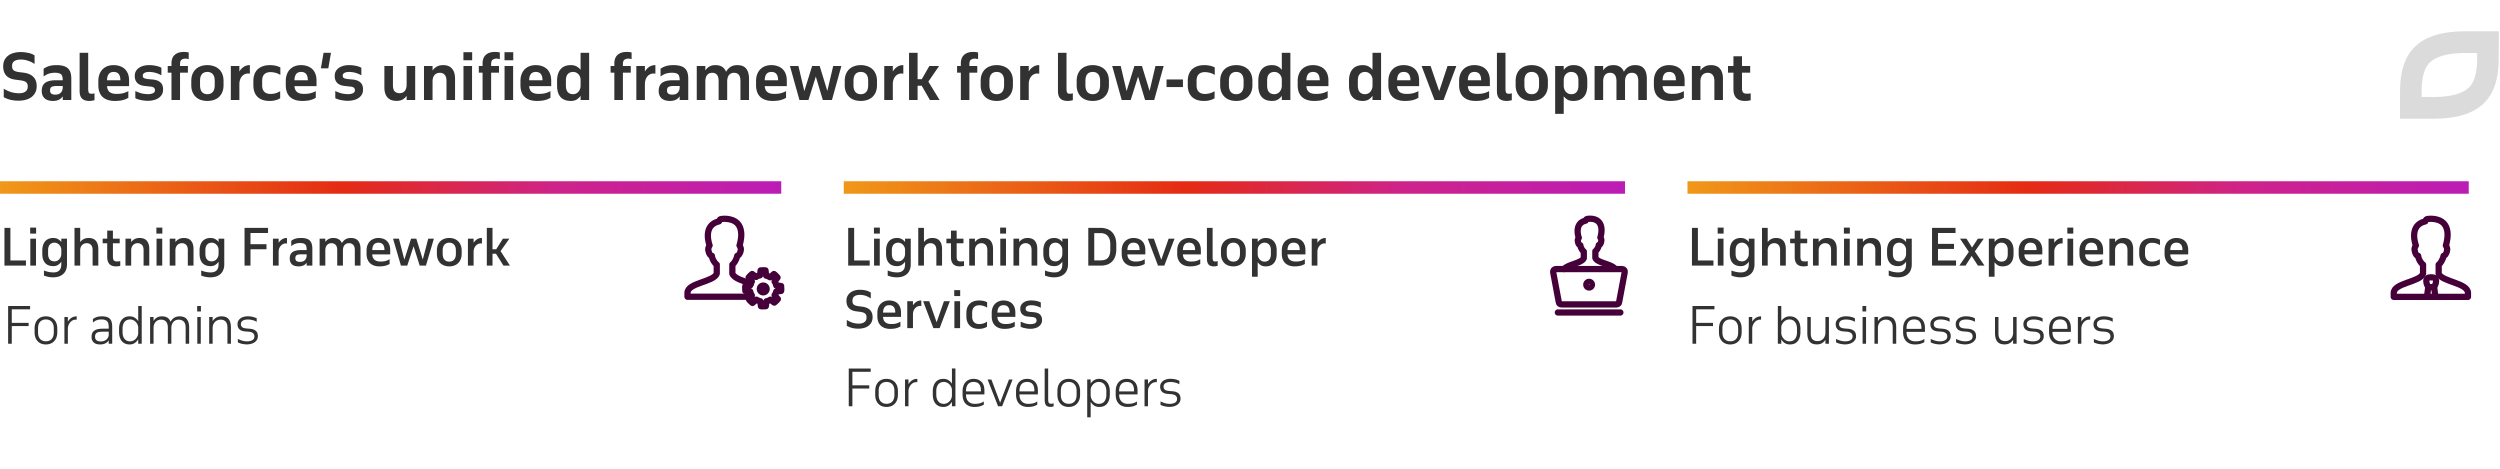
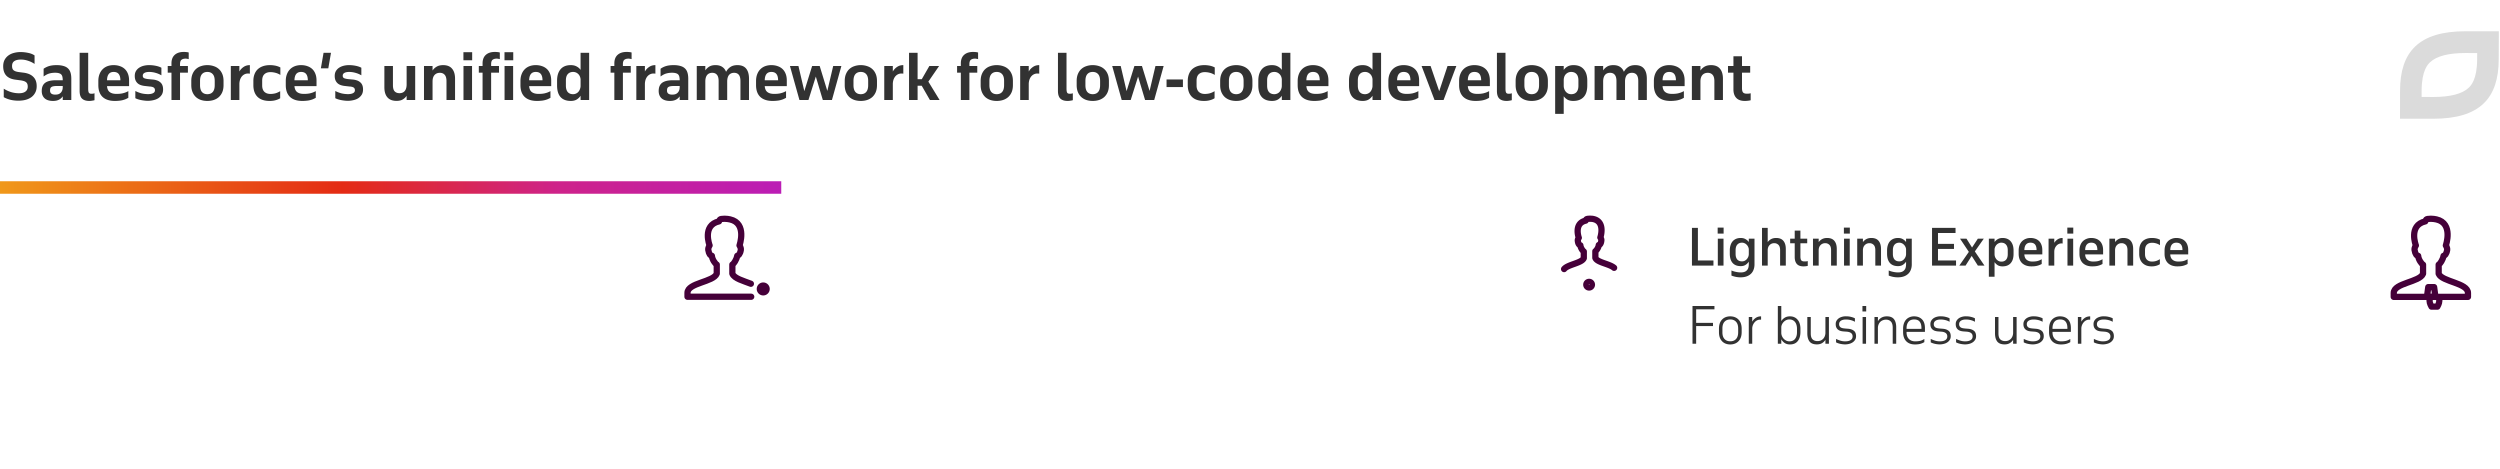
<svg xmlns="http://www.w3.org/2000/svg" width="800" height="150" viewBox="0 0 800 150" fill="none">
-   <path d="M9.16 104.336H3.768V110H2.6V97.92h7.024v1.056H3.768v4.336H9.16v1.024zm1.909.848c0-.651.085-1.221.256-1.712.181-.491.432-.901.752-1.232a3.16 3.16 0 011.136-.752 4.096 4.096 0 011.472-.256c.523 0 1.008.085 1.456.256.448.171.832.421 1.152.752.33.331.587.741.768 1.232.181.491.272 1.061.272 1.712v1.088c0 .651-.09 1.221-.272 1.712a3.36 3.36 0 01-.768 1.232c-.32.331-.704.581-1.152.752a4.049 4.049 0 01-1.456.256 4.096 4.096 0 01-1.472-.256 3.16 3.16 0 01-1.136-.752 3.476 3.476 0 01-.752-1.232c-.17-.491-.256-1.061-.256-1.712v-1.088zm1.104 1.168c0 .928.224 1.637.672 2.128.459.491 1.072.736 1.84.736.79 0 1.408-.245 1.856-.736.448-.501.672-1.211.672-2.128v-1.248c0-.939-.23-1.653-.688-2.144-.459-.491-1.072-.736-1.84-.736s-1.381.245-1.84.736c-.448.491-.672 1.205-.672 2.144v1.248zm8.437-4.912h1.104v1.504a3.506 3.506 0 011.136-1.232c.469-.32 1.034-.48 1.696-.48v1.072a.716.716 0 00-.144-.016h-.144c-.342 0-.662.069-.96.208a2.516 2.516 0 00-.768.576 3.25 3.25 0 00-.56.864c-.139.32-.224.672-.256 1.056V110H20.61v-8.56zM34.786 110v-1.088a2.615 2.615 0 01-1.136.992c-.469.213-1.002.32-1.6.32-.906 0-1.594-.213-2.063-.64-.46-.427-.688-1.024-.688-1.792 0-.917.293-1.579.88-1.984.586-.416 1.477-.624 2.671-.624h1.936v-.512c0-.384-.032-.725-.096-1.024a1.814 1.814 0 00-.351-.768 1.54 1.54 0 00-.72-.48c-.3-.117-.683-.176-1.152-.176-.544 0-1.03.075-1.456.224-.427.139-.854.395-1.28.768v-1.104a4.01 4.01 0 011.151-.64c.438-.16 1.024-.24 1.76-.24.62 0 1.136.069 1.552.208.416.128.752.336 1.008.624.257.277.438.629.544 1.056.107.416.16.912.16 1.488V110h-1.12zm-2.592-.736c.267 0 .54-.032.816-.096.288-.064.55-.171.785-.32.245-.16.453-.363.623-.608.182-.245.304-.544.368-.896v-1.2h-1.983c-.896 0-1.52.128-1.872.384-.342.245-.512.651-.512 1.216 0 .501.154.88.463 1.136.32.256.758.384 1.312.384zM44.228 97.92h1.12V110h-1.12v-1.424a3.775 3.775 0 01-1.104 1.184c-.448.309-.992.464-1.632.464-.566 0-1.061-.096-1.488-.288a2.936 2.936 0 01-1.056-.816 3.807 3.807 0 01-.64-1.264 5.994 5.994 0 01-.208-1.632v-1.008c0-.576.07-1.104.208-1.584.15-.491.362-.912.64-1.264.277-.363.624-.64 1.04-.832.426-.203.922-.304 1.488-.304.64 0 1.19.144 1.648.432.459.288.826.661 1.104 1.12V97.92zm-2.576 4.304c-.342 0-.662.059-.96.176a2.026 2.026 0 00-.768.512 2.586 2.586 0 00-.512.912c-.128.363-.192.8-.192 1.312v1.168c0 .405.048.789.144 1.152.096.352.245.661.448.928s.453.475.752.624c.298.149.65.224 1.056.224.384 0 .736-.08 1.056-.24.32-.16.592-.368.816-.624.235-.256.416-.544.544-.864a2.73 2.73 0 00.192-.992v-1.888a2.76 2.76 0 00-.288-.912 2.903 2.903 0 00-.576-.768 2.478 2.478 0 00-.784-.528 2.26 2.26 0 00-.928-.192zm6.38-.784h1.104v1.28a3.04 3.04 0 011.055-1.088c.438-.267.976-.4 1.616-.4.747 0 1.344.149 1.792.448.449.299.774.736.977 1.312.277-.544.65-.971 1.12-1.28.469-.32 1.056-.48 1.76-.48 1.077 0 1.855.309 2.335.928.491.608.737 1.477.737 2.608V110h-1.12v-5.12c0-.917-.209-1.579-.625-1.984-.405-.405-.933-.608-1.584-.608-.671 0-1.22.219-1.648.656-.426.437-.666 1.051-.72 1.84V110h-1.12v-5.12c0-.917-.197-1.579-.591-1.984-.395-.405-.918-.608-1.569-.608-.682 0-1.242.219-1.68.656-.437.437-.682 1.051-.736 1.84V110h-1.103v-8.56zm15.109 0h1.104V110H63.14v-8.56zm-.048-3.52h1.2v1.744h-1.2V97.92zm3.845 3.52h1.104v1.344c.288-.48.666-.859 1.136-1.136.48-.277 1.05-.416 1.712-.416 1.066 0 1.834.309 2.304.928.47.619.704 1.488.704 2.608V110h-1.12v-5.12c0-.917-.198-1.579-.592-1.984-.384-.405-.902-.608-1.552-.608-.342 0-.667.059-.976.176a2.365 2.365 0 00-.8.48c-.224.213-.41.475-.56.784a3.193 3.193 0 00-.256 1.056V110h-1.104v-8.56zm9.178 7.008c.49.245.97.437 1.44.576.48.139.976.208 1.488.208.715 0 1.286-.128 1.712-.384.438-.267.656-.667.656-1.2 0-.928-.661-1.435-1.984-1.52l-.848-.064a4.82 4.82 0 01-.992-.16 2.332 2.332 0 01-.816-.4 1.93 1.93 0 01-.56-.704c-.138-.299-.208-.667-.208-1.104 0-.395.086-.741.256-1.04.182-.309.416-.571.704-.784.299-.213.64-.373 1.024-.48a4.311 4.311 0 011.232-.176c.64 0 1.2.064 1.68.192.49.117.907.267 1.248.448v1.12a5.044 5.044 0 00-1.472-.576 6.512 6.512 0 00-1.344-.16c-.704 0-1.253.128-1.648.384-.394.256-.592.629-.592 1.12 0 .267.054.485.16.656.107.171.246.309.416.416.182.096.384.165.608.208.224.043.459.075.704.096l.96.08c.779.053 1.403.267 1.872.64.47.363.704.949.704 1.76 0 .448-.106.837-.32 1.168-.202.32-.474.592-.816.816-.33.213-.704.368-1.12.464-.416.107-.832.16-1.248.16-.48 0-.992-.059-1.536-.176a5.164 5.164 0 01-1.36-.48v-1.104zM278.16 124.336h-5.392V130H271.6v-12.08h7.024v1.056h-5.856v4.336h5.392v1.024zm1.909.848c0-.651.085-1.221.256-1.712.181-.491.432-.901.752-1.232.32-.331.699-.581 1.136-.752a4.097 4.097 0 011.472-.256c.523 0 1.008.085 1.456.256.448.171.832.421 1.152.752.331.331.587.741.768 1.232.181.491.272 1.061.272 1.712v1.088c0 .651-.091 1.221-.272 1.712a3.352 3.352 0 01-.768 1.232c-.32.331-.704.581-1.152.752a4.048 4.048 0 01-1.456.256 4.097 4.097 0 01-1.472-.256 3.162 3.162 0 01-1.136-.752 3.472 3.472 0 01-.752-1.232c-.171-.491-.256-1.061-.256-1.712v-1.088zm1.104 1.168c0 .928.224 1.637.672 2.128.459.491 1.072.736 1.84.736.789 0 1.408-.245 1.856-.736.448-.501.672-1.211.672-2.128v-1.248c0-.939-.229-1.653-.688-2.144-.459-.491-1.072-.736-1.84-.736s-1.381.245-1.84.736c-.448.491-.672 1.205-.672 2.144v1.248zm8.437-4.912h1.104v1.504a3.5 3.5 0 011.136-1.232c.469-.32 1.034-.48 1.696-.48v1.072a.727.727 0 00-.144-.016h-.144c-.342 0-.662.069-.96.208a2.516 2.516 0 00-.768.576 3.24 3.24 0 00-.56.864c-.139.32-.224.672-.256 1.056V130h-1.104v-8.56zm15.009-3.52h1.12V130h-1.12v-1.424a3.789 3.789 0 01-1.104 1.184c-.448.309-.992.464-1.632.464-.566 0-1.062-.096-1.488-.288a2.936 2.936 0 01-1.056-.816 3.79 3.79 0 01-.64-1.264 5.983 5.983 0 01-.208-1.632v-1.008c0-.576.069-1.104.208-1.584a3.79 3.79 0 01.64-1.264c.277-.363.624-.64 1.04-.832.426-.203.922-.304 1.488-.304.64 0 1.189.144 1.648.432.458.288.826.661 1.104 1.12v-4.864zm-2.576 4.304c-.342 0-.662.059-.96.176a2.026 2.026 0 00-.768.512 2.577 2.577 0 00-.512.912c-.128.363-.192.8-.192 1.312v1.168c0 .405.048.789.144 1.152.096.352.245.661.448.928.202.267.453.475.752.624.298.149.65.224 1.056.224.384 0 .736-.08 1.056-.24.32-.16.592-.368.816-.624a2.83 2.83 0 00.544-.864 2.73 2.73 0 00.192-.992v-1.888a2.775 2.775 0 00-.288-.912 2.929 2.929 0 00-.576-.768 2.485 2.485 0 00-.784-.528 2.261 2.261 0 00-.928-.192zm12.971 3.984h-5.888v.128c0 .416.053.8.16 1.152.117.352.293.656.528.912.235.256.523.459.864.608.352.149.768.224 1.248.224s.949-.043 1.408-.128c.459-.085.955-.299 1.488-.64v1.008a4.89 4.89 0 01-1.424.592c-.469.107-.997.16-1.584.16-1.195 0-2.128-.347-2.8-1.04-.661-.693-.992-1.669-.992-2.928V125.2a5.3 5.3 0 01.24-1.648c.171-.491.405-.907.704-1.248a3.112 3.112 0 011.104-.784 3.584 3.584 0 011.456-.288c1.056 0 1.899.315 2.528.944.64.629.96 1.584.96 2.864v1.168zm-5.888-.96h4.768v-.256c0-.907-.192-1.595-.576-2.064-.373-.469-.965-.704-1.776-.704-.341 0-.661.053-.96.16a1.87 1.87 0 00-.768.512 2.592 2.592 0 00-.512.912c-.117.363-.176.8-.176 1.312v.128zM320.68 130h-1.296l-3.36-8.56h1.216l2.8 7.424 2.832-7.424h1.152L320.68 130zm11.444-3.792h-5.888v.128c0 .416.053.8.16 1.152.117.352.293.656.528.912.234.256.522.459.864.608.352.149.768.224 1.248.224s.949-.043 1.408-.128c.458-.085.954-.299 1.488-.64v1.008a4.89 4.89 0 01-1.424.592c-.47.107-.998.16-1.584.16-1.195 0-2.128-.347-2.8-1.04-.662-.693-.992-1.669-.992-2.928V125.2a5.3 5.3 0 01.24-1.648c.17-.491.405-.907.704-1.248a3.112 3.112 0 011.104-.784 3.58 3.58 0 011.456-.288c1.056 0 1.898.315 2.528.944.64.629.96 1.584.96 2.864v1.168zm-5.888-.96h4.768v-.256c0-.907-.192-1.595-.576-2.064-.374-.469-.966-.704-1.776-.704a2.82 2.82 0 00-.96.16 1.87 1.87 0 00-.768.512 2.577 2.577 0 00-.512.912c-.118.363-.176.8-.176 1.312v.128zm8.06-7.328h1.12v9.888c0 .48.064.832.192 1.056.128.224.362.336.704.336.17 0 .33-.016.48-.048.16-.032.282-.069.368-.112v.976a1.633 1.633 0 01-.432.128 2.356 2.356 0 01-.544.064c-.363 0-.667-.048-.912-.144a1.37 1.37 0 01-.576-.432 2.092 2.092 0 01-.304-.736 4.918 4.918 0 01-.096-1.024v-9.952zm4.07 7.264c0-.651.085-1.221.256-1.712.181-.491.432-.901.752-1.232.32-.331.699-.581 1.136-.752a4.097 4.097 0 011.472-.256c.523 0 1.008.085 1.456.256.448.171.832.421 1.152.752.331.331.587.741.768 1.232.181.491.272 1.061.272 1.712v1.088c0 .651-.091 1.221-.272 1.712a3.352 3.352 0 01-.768 1.232c-.32.331-.704.581-1.152.752a4.048 4.048 0 01-1.456.256 4.097 4.097 0 01-1.472-.256 3.162 3.162 0 01-1.136-.752 3.472 3.472 0 01-.752-1.232c-.171-.491-.256-1.061-.256-1.712v-1.088zm1.104 1.168c0 .928.224 1.637.672 2.128.459.491 1.072.736 1.84.736.789 0 1.408-.245 1.856-.736.448-.501.672-1.211.672-2.128v-1.248c0-.939-.229-1.653-.688-2.144-.459-.491-1.072-.736-1.84-.736s-1.381.245-1.84.736c-.448.491-.672 1.205-.672 2.144v1.248zm8.437-4.912h1.104v1.312a3.256 3.256 0 011.104-1.088c.458-.288 1.008-.432 1.648-.432.565 0 1.056.101 1.472.304.426.203.778.485 1.056.848.288.352.501.773.64 1.264.138.48.208 1.003.208 1.568v1.008c0 1.216-.283 2.187-.848 2.912-.566.725-1.403 1.088-2.512 1.088-.662 0-1.222-.155-1.68-.464a3.612 3.612 0 01-1.088-1.184v4.976h-1.104V121.44zm3.696.784c-.342 0-.662.064-.96.192-.288.128-.55.304-.784.528-.235.224-.427.48-.576.768-.15.288-.24.592-.272.912v1.888c0 .32.064.645.192.976.128.32.309.613.544.88.234.256.512.464.832.624.32.16.672.24 1.056.24.33 0 .64-.053.928-.16.298-.117.554-.293.768-.528.213-.245.384-.549.512-.912.128-.373.192-.816.192-1.328v-1.168c0-.405-.054-.784-.16-1.136a2.516 2.516 0 00-.448-.928 2.09 2.09 0 00-.768-.624c-.299-.149-.651-.224-1.056-.224zm12.411 3.984h-5.888v.128c0 .416.053.8.16 1.152.117.352.293.656.528.912.235.256.523.459.864.608.352.149.768.224 1.248.224s.949-.043 1.408-.128c.459-.085.955-.299 1.488-.64v1.008a4.89 4.89 0 01-1.424.592c-.469.107-.997.16-1.584.16-1.195 0-2.128-.347-2.8-1.04-.661-.693-.992-1.669-.992-2.928V125.2a5.3 5.3 0 01.24-1.648c.171-.491.405-.907.704-1.248a3.112 3.112 0 011.104-.784 3.584 3.584 0 011.456-.288c1.056 0 1.899.315 2.528.944.64.629.96 1.584.96 2.864v1.168zm-5.888-.96h4.768v-.256c0-.907-.192-1.595-.576-2.064-.373-.469-.965-.704-1.776-.704-.341 0-.661.053-.96.16a1.87 1.87 0 00-.768.512 2.592 2.592 0 00-.512.912c-.117.363-.176.8-.176 1.312v.128zm8.124-3.808h1.104v1.504a3.509 3.509 0 011.136-1.232c.47-.32 1.035-.48 1.696-.48v1.072a.711.711 0 00-.144-.016h-.144c-.341 0-.661.069-.96.208a2.516 2.516 0 00-.768.576c-.224.245-.41.533-.56.864-.138.32-.224.672-.256 1.056V130h-1.104v-8.56zm5.116 7.008c.491.245.971.437 1.44.576.48.139.976.208 1.488.208.715 0 1.286-.128 1.712-.384.438-.267.656-.667.656-1.2 0-.928-.661-1.435-1.984-1.52l-.848-.064a4.827 4.827 0 01-.992-.16 2.34 2.34 0 01-.816-.4 1.94 1.94 0 01-.56-.704c-.138-.299-.208-.667-.208-1.104 0-.395.086-.741.256-1.04.182-.309.416-.571.704-.784.299-.213.64-.373 1.024-.48a4.317 4.317 0 011.232-.176c.64 0 1.2.064 1.68.192a5.28 5.28 0 011.248.448v1.12a5.037 5.037 0 00-1.472-.576 6.506 6.506 0 00-1.344-.16c-.704 0-1.253.128-1.648.384-.394.256-.592.629-.592 1.12 0 .267.054.485.16.656.107.171.246.309.416.416.182.096.384.165.608.208.224.043.459.075.704.096l.96.08c.779.053 1.403.267 1.872.64.47.363.704.949.704 1.76 0 .448-.106.837-.32 1.168a2.69 2.69 0 01-.816.816 3.5 3.5 0 01-1.12.464c-.416.107-.832.16-1.248.16-.48 0-.992-.059-1.536-.176a5.178 5.178 0 01-1.36-.48v-1.104zM8.304 85h-6.88V72.92h1.904v10.432h4.976V85zM9.7 76.376h1.824V85H9.7v-8.624zm-.048-3.536h1.904v1.904H9.652V72.84zm11.787 11.776c0 .608-.096 1.163-.288 1.664a3.37 3.37 0 01-.832 1.312 3.874 3.874 0 01-1.392.848c-.555.203-1.195.304-1.92.304a7.61 7.61 0 01-1.616-.16 8.84 8.84 0 01-1.328-.4v-1.632c.49.213.997.368 1.52.464.533.107 1.018.16 1.456.16.49 0 .901-.064 1.232-.192.33-.128.592-.31.784-.544a1.94 1.94 0 00.432-.832c.085-.32.128-.677.128-1.072v-.8a3.525 3.525 0 01-1.04 1.024c-.416.267-.928.4-1.536.4-1.152 0-2.027-.347-2.624-1.04-.587-.693-.88-1.675-.88-2.944v-1.04c0-.587.074-1.125.224-1.616.15-.49.368-.912.656-1.264a3.014 3.014 0 011.104-.816c.437-.192.944-.288 1.52-.288.597 0 1.104.123 1.52.368.426.235.778.544 1.056.928v-1.072h1.824v8.24zm-3.984-6.96c-.64 0-1.147.208-1.52.624-.363.416-.544 1.008-.544 1.776v1.2c0 .768.176 1.36.528 1.776.362.405.864.608 1.504.608.298 0 .581-.059.848-.176.266-.128.496-.299.688-.512.192-.213.346-.453.464-.72.117-.277.181-.57.192-.88v-1.616a2.228 2.228 0 00-.256-.832 2.175 2.175 0 00-.496-.656 1.899 1.899 0 00-.656-.432 1.869 1.869 0 00-.752-.16zm6.386-4.736h1.824v4.56c.288-.405.65-.725 1.088-.96.448-.245.981-.368 1.6-.368 1.056 0 1.834.31 2.336.928.512.608.768 1.477.768 2.608V85h-1.824v-4.96c0-.779-.182-1.344-.544-1.696a1.835 1.835 0 00-1.328-.528c-.288 0-.555.048-.8.144-.246.096-.464.24-.656.432-.192.181-.347.41-.464.688a2.862 2.862 0 00-.176.944V85H23.84V72.92zm9.011 3.456h1.456V73.8h1.824v2.576h2.176v1.472h-2.176v4.192c0 .597.091 1.019.272 1.264.192.235.534.352 1.024.352.16 0 .342-.005.544-.016.203-.021.374-.053.512-.096v1.536a5.81 5.81 0 01-1.36.16c-.97 0-1.685-.261-2.144-.784-.448-.533-.672-1.27-.672-2.208v-4.4h-1.456v-1.472zm7.301 0h1.824v1.104c.288-.405.65-.725 1.088-.96.448-.245.982-.368 1.6-.368 1.056 0 1.835.31 2.336.928.512.608.768 1.477.768 2.608V85h-1.824v-4.96c0-.779-.181-1.344-.544-1.696a1.835 1.835 0 00-1.328-.528c-.288 0-.554.048-.8.144-.245.096-.464.24-.656.432-.192.181-.346.41-.464.688a2.862 2.862 0 00-.176.944V85h-1.824v-8.624zm9.938 0h1.824V85H50.09v-8.624zm-.048-3.536h1.904v1.904h-1.904V72.84zm4.266 3.536h1.824v1.104c.288-.405.651-.725 1.088-.96.448-.245.982-.368 1.6-.368 1.056 0 1.835.31 2.336.928.512.608.768 1.477.768 2.608V85h-1.824v-4.96c0-.779-.181-1.344-.544-1.696a1.835 1.835 0 00-1.328-.528c-.288 0-.554.048-.8.144-.245.096-.464.24-.656.432-.192.181-.346.41-.464.688a2.857 2.857 0 00-.176.944V85H54.31v-8.624zm17.458 8.24c0 .608-.096 1.163-.288 1.664a3.37 3.37 0 01-.832 1.312 3.874 3.874 0 01-1.392.848c-.555.203-1.195.304-1.92.304a7.61 7.61 0 01-1.616-.16 8.84 8.84 0 01-1.328-.4v-1.632c.49.213.997.368 1.52.464.533.107 1.019.16 1.456.16.49 0 .901-.064 1.232-.192.33-.128.592-.31.784-.544a1.94 1.94 0 00.432-.832c.085-.32.128-.677.128-1.072v-.8a3.525 3.525 0 01-1.04 1.024c-.416.267-.928.4-1.536.4-1.152 0-2.027-.347-2.624-1.04-.587-.693-.88-1.675-.88-2.944v-1.04c0-.587.075-1.125.224-1.616.15-.49.368-.912.656-1.264a3.014 3.014 0 011.104-.816c.437-.192.944-.288 1.52-.288.597 0 1.104.123 1.52.368.427.235.778.544 1.056.928v-1.072h1.824v8.24zm-3.984-6.96c-.64 0-1.147.208-1.52.624-.363.416-.544 1.008-.544 1.776v1.2c0 .768.176 1.36.528 1.776.362.405.864.608 1.504.608.298 0 .581-.059.848-.176.266-.128.496-.299.688-.512.192-.213.346-.453.464-.72.117-.277.181-.57.192-.88v-1.616a2.228 2.228 0 00-.256-.832 2.175 2.175 0 00-.496-.656 1.899 1.899 0 00-.656-.432 1.869 1.869 0 00-.752-.16zm17.493 2.112h-5.12V85h-1.904V72.92h7.52v1.648h-5.616v3.568h5.12v1.632zm2.065-3.392h1.824v1.328c.288-.459.65-.832 1.088-1.12.448-.288.976-.432 1.584-.432v1.776a1.162 1.162 0 00-.192-.016 1.263 1.263 0 00-.208-.016c-.31 0-.603.07-.88.208a2.16 2.16 0 00-.704.544 2.694 2.694 0 00-.496.816 3.32 3.32 0 00-.192 1.056V85H87.34v-8.624zM98.126 85v-.944c-.533.79-1.376 1.184-2.528 1.184-.97 0-1.695-.219-2.175-.656-.47-.448-.704-1.067-.704-1.856 0-.96.298-1.648.896-2.064.597-.427 1.509-.64 2.736-.64h1.775v-.112c0-.352-.026-.661-.08-.928a1.302 1.302 0 00-.303-.672c-.15-.181-.363-.315-.64-.4-.278-.096-.64-.144-1.088-.144-.566 0-1.062.075-1.489.224-.426.15-.869.41-1.328.784v-1.712c.193-.139.39-.267.593-.384.202-.117.426-.213.672-.288.256-.075.533-.133.832-.176a7.79 7.79 0 011.055-.064c.662 0 1.222.07 1.68.208.46.128.827.336 1.105.624.287.277.495.64.623 1.088.129.437.193.96.193 1.568V85h-1.825zm-2.16-1.2c.246 0 .491-.027.737-.08.255-.064.485-.17.688-.32.202-.15.367-.347.495-.592.14-.245.22-.555.24-.928v-.496h-1.68c-.373 0-.682.021-.927.064a1.602 1.602 0 00-.593.208.793.793 0 00-.32.4c-.063.16-.096.363-.096.608 0 .757.486 1.136 1.456 1.136zm6.312-7.424h1.824v1.04a3.101 3.101 0 011.024-.912c.416-.235.928-.352 1.536-.352.704 0 1.28.144 1.728.432.459.277.8.683 1.024 1.216a3.276 3.276 0 011.12-1.2c.469-.299 1.056-.448 1.76-.448 1.056 0 1.829.31 2.32.928.501.608.752 1.477.752 2.608V85h-1.824v-4.96c0-.779-.176-1.344-.528-1.696-.352-.352-.789-.528-1.312-.528-.587 0-1.061.197-1.424.592-.363.395-.544.97-.544 1.728V85h-1.824v-4.96c0-.779-.176-1.344-.528-1.696-.352-.352-.789-.528-1.312-.528-.565 0-1.029.192-1.392.576-.363.373-.555.917-.576 1.632V85h-1.824v-8.624zm16.846 5.024c.022.757.262 1.328.72 1.712.459.384 1.051.576 1.776.576.267 0 .523-.005.768-.016.256-.021.502-.053.736-.096.246-.053.491-.128.736-.224.256-.107.528-.24.816-.4v1.52a5.859 5.859 0 01-1.504.592c-.501.117-1.098.176-1.792.176a5.196 5.196 0 01-1.68-.256 3.84 3.84 0 01-1.296-.768 3.45 3.45 0 01-.816-1.264c-.192-.501-.288-1.077-.288-1.728v-1.056c0-.619.091-1.179.272-1.68.192-.501.454-.923.784-1.264a3.507 3.507 0 011.2-.784 3.902 3.902 0 011.52-.288c.555 0 1.062.08 1.52.24.47.16.87.4 1.2.72.342.32.603.725.784 1.216.192.49.288 1.061.288 1.712v1.36h-5.744zm1.952-3.744c-.618 0-1.098.203-1.44.608-.33.405-.501.992-.512 1.76h3.904v-.048c0-1.547-.65-2.32-1.952-2.32zM136.301 85h-2l-1.952-6.192L130.317 85h-2.016l-2.528-8.624h1.888l1.728 6.72 2.144-6.72h1.68l2.08 6.656 1.744-6.656h1.808L136.301 85zm3.499-4.832c0-.661.101-1.243.304-1.744.203-.501.48-.917.832-1.248a3.569 3.569 0 011.264-.768 4.738 4.738 0 011.568-.256c.555 0 1.072.085 1.552.256.48.17.896.427 1.248.768.363.33.645.747.848 1.248.213.501.32 1.083.32 1.744v1.056c0 .661-.107 1.243-.32 1.744a3.519 3.519 0 01-.848 1.264c-.352.33-.768.581-1.248.752-.48.17-.997.256-1.552.256a4.738 4.738 0 01-1.568-.256 3.69 3.69 0 01-1.264-.752 3.63 3.63 0 01-.832-1.264c-.203-.501-.304-1.083-.304-1.744v-1.056zm1.856 1.104c0 .8.192 1.408.576 1.824.384.416.896.624 1.536.624s1.152-.208 1.536-.624c.384-.416.576-1.024.576-1.824V80.12c0-.8-.192-1.408-.576-1.824-.384-.427-.896-.64-1.536-.64s-1.152.213-1.536.64c-.384.416-.576 1.024-.576 1.824v1.152zm8.075-4.896h1.824v1.328a3.641 3.641 0 011.088-1.12c.448-.288.976-.432 1.584-.432v1.776a1.162 1.162 0 00-.192-.016 1.26 1.26 0 00-.208-.016c-.309 0-.602.07-.88.208-.266.128-.501.31-.704.544a2.706 2.706 0 00-.496.816c-.117.32-.181.672-.192 1.056V85h-1.824v-8.624zm6.047-3.456h1.824v6.848h1.184l2.144-3.392h2.064l-2.816 3.984 3.008 4.64h-2.08l-2.384-3.792h-1.12V85h-1.824V72.92zM278.304 85h-6.88V72.92h1.904v10.432h4.976V85zm1.396-8.624h1.824V85H279.7v-8.624zm-.048-3.536h1.904v1.904h-1.904V72.84zm11.787 11.776c0 .608-.096 1.163-.288 1.664a3.38 3.38 0 01-.832 1.312 3.885 3.885 0 01-1.392.848c-.555.203-1.195.304-1.92.304a7.605 7.605 0 01-1.616-.16 8.83 8.83 0 01-1.328-.4v-1.632c.49.213.997.368 1.52.464a7.47 7.47 0 001.456.16c.49 0 .901-.064 1.232-.192.33-.128.592-.31.784-.544.202-.224.346-.501.432-.832.085-.32.128-.677.128-1.072v-.8a3.532 3.532 0 01-1.04 1.024c-.416.267-.928.4-1.536.4-1.152 0-2.027-.347-2.624-1.04-.587-.693-.88-1.675-.88-2.944v-1.04c0-.587.074-1.125.224-1.616.149-.49.368-.912.656-1.264a3.004 3.004 0 011.104-.816c.437-.192.944-.288 1.52-.288.597 0 1.104.123 1.52.368.426.235.778.544 1.056.928v-1.072h1.824v8.24zm-3.984-6.96c-.64 0-1.147.208-1.52.624-.363.416-.544 1.008-.544 1.776v1.2c0 .768.176 1.36.528 1.776.362.405.864.608 1.504.608.298 0 .581-.059.848-.176.266-.128.496-.299.688-.512a2.7 2.7 0 00.464-.72 2.47 2.47 0 00.192-.88v-1.616a2.24 2.24 0 00-.256-.832 2.185 2.185 0 00-.496-.656 1.901 1.901 0 00-.656-.432 1.87 1.87 0 00-.752-.16zm6.386-4.736h1.824v4.56c.288-.405.65-.725 1.088-.96.448-.245.981-.368 1.6-.368 1.056 0 1.834.31 2.336.928.512.608.768 1.477.768 2.608V85h-1.824v-4.96c0-.779-.182-1.344-.544-1.696a1.837 1.837 0 00-1.328-.528c-.288 0-.555.048-.8.144-.246.096-.464.24-.656.432a2 2 0 00-.464.688 2.834 2.834 0 00-.176.944V85h-1.824V72.92zm9.011 3.456h1.456V73.8h1.824v2.576h2.176v1.472h-2.176v4.192c0 .597.091 1.019.272 1.264.192.235.534.352 1.024.352.16 0 .342-.005.544-.016.203-.021.374-.053.512-.096v1.536a5.805 5.805 0 01-1.36.16c-.97 0-1.685-.261-2.144-.784-.448-.533-.672-1.27-.672-2.208v-4.4h-1.456v-1.472zm7.301 0h1.824v1.104a3.14 3.14 0 011.088-.96c.448-.245.981-.368 1.6-.368 1.056 0 1.835.31 2.336.928.512.608.768 1.477.768 2.608V85h-1.824v-4.96c0-.779-.181-1.344-.544-1.696a1.835 1.835 0 00-1.328-.528c-.288 0-.555.048-.8.144-.245.096-.464.24-.656.432a2 2 0 00-.464.688 2.86 2.86 0 00-.176.944V85h-1.824v-8.624zm9.938 0h1.824V85h-1.824v-8.624zm-.048-3.536h1.904v1.904h-1.904V72.84zm4.266 3.536h1.824v1.104a3.14 3.14 0 011.088-.96c.448-.245.982-.368 1.6-.368 1.056 0 1.835.31 2.336.928.512.608.768 1.477.768 2.608V85h-1.824v-4.96c0-.779-.181-1.344-.544-1.696a1.833 1.833 0 00-1.328-.528c-.288 0-.554.048-.8.144-.245.096-.464.24-.656.432-.192.181-.346.41-.464.688a2.885 2.885 0 00-.176.944V85h-1.824v-8.624zm17.458 8.24c0 .608-.096 1.163-.288 1.664-.181.512-.459.95-.832 1.312a3.868 3.868 0 01-1.392.848c-.555.203-1.195.304-1.92.304a7.611 7.611 0 01-1.616-.16 8.83 8.83 0 01-1.328-.4v-1.632a6.95 6.95 0 001.52.464c.533.107 1.019.16 1.456.16.491 0 .901-.064 1.232-.192.331-.128.592-.31.784-.544a1.93 1.93 0 00.432-.832c.085-.32.128-.677.128-1.072v-.8a3.52 3.52 0 01-1.04 1.024c-.416.267-.928.4-1.536.4-1.152 0-2.027-.347-2.624-1.04-.587-.693-.88-1.675-.88-2.944v-1.04c0-.587.075-1.125.224-1.616.149-.49.368-.912.656-1.264a3.021 3.021 0 011.104-.816c.437-.192.944-.288 1.52-.288.597 0 1.104.123 1.52.368a3.16 3.16 0 011.056.928v-1.072h1.824v8.24zm-3.984-6.96c-.64 0-1.147.208-1.52.624-.363.416-.544 1.008-.544 1.776v1.2c0 .768.176 1.36.528 1.776.363.405.864.608 1.504.608.299 0 .581-.059.848-.176.267-.128.496-.299.688-.512.192-.213.347-.453.464-.72a2.47 2.47 0 00.192-.88v-1.616a2.221 2.221 0 00-.256-.832 2.169 2.169 0 00-.496-.656 1.901 1.901 0 00-.656-.432 1.867 1.867 0 00-.752-.16zm14.421-4.736a5.93 5.93 0 012.032.336 3.995 3.995 0 011.584.992c.437.437.779.992 1.024 1.664.245.672.368 1.461.368 2.368v1.472c0 .907-.123 1.69-.368 2.352-.245.661-.587 1.205-1.024 1.632a4.181 4.181 0 01-1.584.96 6.496 6.496 0 01-2.032.304h-3.952V72.92h3.952zm-2.048 1.68v8.72h2.048c.48 0 .912-.059 1.296-.176a2.31 2.31 0 00.976-.576c.267-.277.469-.635.608-1.072.139-.448.208-.992.208-1.632v-1.696c0-.619-.075-1.152-.224-1.6a2.873 2.873 0 00-.64-1.104 2.365 2.365 0 00-.976-.656 3.558 3.558 0 00-1.248-.208h-2.048zm10.609 6.8c.021.757.261 1.328.72 1.712.459.384 1.051.576 1.776.576.267 0 .523-.005.768-.016.256-.021.501-.053.736-.096.245-.053.491-.128.736-.224.256-.107.528-.24.816-.4v1.52a5.873 5.873 0 01-1.504.592c-.501.117-1.099.176-1.792.176a5.188 5.188 0 01-1.68-.256 3.84 3.84 0 01-1.296-.768 3.45 3.45 0 01-.816-1.264c-.192-.501-.288-1.077-.288-1.728v-1.056c0-.619.091-1.179.272-1.68.192-.501.453-.923.784-1.264a3.488 3.488 0 011.2-.784 3.899 3.899 0 011.52-.288c.555 0 1.061.08 1.52.24.469.16.869.4 1.2.72.341.32.603.725.784 1.216.192.49.288 1.061.288 1.712v1.36h-5.744zm1.952-3.744c-.619 0-1.099.203-1.44.608-.331.405-.501.992-.512 1.76h3.904v-.048c0-1.547-.651-2.32-1.952-2.32zM372.583 85h-2.016l-3.28-8.624h1.952l2.368 6.752 2.352-6.752h1.888L372.583 85zm5.948-3.6c.021.757.261 1.328.72 1.712.458.384 1.05.576 1.776.576.266 0 .522-.005.768-.016.256-.021.501-.053.736-.096.245-.053.49-.128.736-.224.256-.107.528-.24.816-.4v1.52a5.887 5.887 0 01-1.504.592c-.502.117-1.099.176-1.792.176a5.188 5.188 0 01-1.68-.256 3.82 3.82 0 01-1.296-.768 3.45 3.45 0 01-.816-1.264c-.192-.501-.288-1.077-.288-1.728v-1.056c0-.619.09-1.179.272-1.68.192-.501.453-.923.784-1.264a3.488 3.488 0 011.2-.784 3.895 3.895 0 011.52-.288c.554 0 1.061.08 1.52.24a3.125 3.125 0 011.984 1.936c.192.49.288 1.061.288 1.712v1.36h-5.744zm1.952-3.744c-.619 0-1.099.203-1.44.608-.331.405-.502.992-.512 1.76h3.904v-.048c0-1.547-.651-2.32-1.952-2.32zm5.731-4.736h1.824v9.424c0 .49.053.837.16 1.04.107.192.325.288.656.288.181 0 .336-.01.464-.032.139-.032.251-.07.336-.112v1.52a2.556 2.556 0 01-.512.128 3.023 3.023 0 01-.624.064c-.853 0-1.451-.208-1.792-.624-.341-.427-.512-1.072-.512-1.936v-9.76zm4.492 7.248c0-.661.102-1.243.304-1.744.203-.501.48-.917.832-1.248a3.569 3.569 0 011.264-.768 4.743 4.743 0 011.568-.256c.555 0 1.072.085 1.552.256.48.17.896.427 1.248.768.363.33.646.747.848 1.248.214.501.32 1.083.32 1.744v1.056c0 .661-.106 1.243-.32 1.744a3.506 3.506 0 01-.848 1.264c-.352.33-.768.581-1.248.752-.48.17-.997.256-1.552.256a4.743 4.743 0 01-1.568-.256 3.69 3.69 0 01-1.264-.752 3.63 3.63 0 01-.832-1.264c-.202-.501-.304-1.083-.304-1.744v-1.056zm1.856 1.104c0 .8.192 1.408.576 1.824.384.416.896.624 1.536.624s1.152-.208 1.536-.624c.384-.416.576-1.024.576-1.824V80.12c0-.8-.192-1.408-.576-1.824-.384-.427-.896-.64-1.536-.64s-1.152.213-1.536.64c-.384.416-.576 1.024-.576 1.824v1.152zm8.076-4.896h1.824v1.072a3.214 3.214 0 011.04-.928c.426-.245.938-.368 1.536-.368.576 0 1.082.096 1.52.288.437.192.8.464 1.088.816.298.352.522.773.672 1.264.149.49.224 1.03.224 1.616v1.12c0 1.27-.304 2.25-.912 2.944-.598.693-1.472 1.04-2.624 1.04-.598 0-1.104-.123-1.52-.368a3.476 3.476 0 01-1.024-.992v4.672h-1.824V76.376zm3.984 1.28c-.267 0-.523.053-.768.16-.246.096-.47.24-.672.432a2.42 2.42 0 00-.72 1.488v1.6c0 .31.053.608.16.896.117.288.272.544.464.768.192.213.421.39.688.528.266.128.56.192.88.192.64 0 1.136-.203 1.488-.608.362-.416.544-1.008.544-1.776v-1.28c0-.768-.187-1.36-.56-1.776-.363-.416-.864-.624-1.504-.624zm7.377 3.744c.022.757.262 1.328.72 1.712.459.384 1.051.576 1.776.576.267 0 .523-.005.768-.016.256-.021.502-.053.736-.096.246-.053.491-.128.736-.224.256-.107.528-.24.816-.4v1.52a5.859 5.859 0 01-1.504.592c-.501.117-1.098.176-1.792.176a5.196 5.196 0 01-1.68-.256 3.84 3.84 0 01-1.296-.768 3.45 3.45 0 01-.816-1.264c-.192-.501-.288-1.077-.288-1.728v-1.056c0-.619.091-1.179.272-1.68.192-.501.454-.923.784-1.264a3.507 3.507 0 011.2-.784 3.902 3.902 0 011.52-.288c.555 0 1.062.08 1.52.24.47.16.87.4 1.2.72.342.32.603.725.784 1.216.192.49.288 1.061.288 1.712v1.36h-5.744zm1.952-3.744c-.618 0-1.098.203-1.44.608-.33.405-.501.992-.512 1.76h3.904v-.048c0-1.547-.65-2.32-1.952-2.32zm5.796-1.28h1.824v1.328a3.641 3.641 0 011.088-1.12c.448-.288.976-.432 1.584-.432v1.776a1.162 1.162 0 00-.192-.016 1.26 1.26 0 00-.208-.016c-.309 0-.603.07-.88.208-.267.128-.501.31-.704.544a2.686 2.686 0 00-.496.816c-.117.32-.181.672-.192 1.056V85h-1.824v-8.624zm-148.771 26a8.098 8.098 0 001.808.88 6.68 6.68 0 002.032.304c.779 0 1.387-.171 1.824-.512.437-.341.656-.816.656-1.424 0-.32-.043-.587-.128-.8a1.086 1.086 0 00-.4-.528 1.812 1.812 0 00-.72-.336 6.822 6.822 0 00-1.072-.208l-.992-.128c-.981-.117-1.749-.453-2.304-1.008-.544-.565-.816-1.35-.816-2.352 0-.587.112-1.099.336-1.536.235-.448.544-.816.928-1.104a4.162 4.162 0 011.36-.672 6.031 6.031 0 011.664-.224c.704 0 1.349.075 1.936.224a4.98 4.98 0 011.568.672v1.888a6.607 6.607 0 00-1.632-.848 5.358 5.358 0 00-1.792-.304c-.8 0-1.408.155-1.824.464-.416.299-.624.768-.624 1.408 0 .299.032.55.096.752.075.203.192.373.352.512.171.128.389.235.656.32.267.075.597.139.992.192l.944.112a5.92 5.92 0 011.408.336c.416.16.773.379 1.072.656.299.267.528.603.688 1.008.16.395.24.859.24 1.392 0 .619-.123 1.157-.368 1.616-.235.459-.56.843-.976 1.152a4.255 4.255 0 01-1.44.672 6.825 6.825 0 01-1.776.224 8.532 8.532 0 01-1.936-.208 7.569 7.569 0 01-1.76-.704v-1.888zm11.602-.976c.021.757.261 1.328.72 1.712.458.384 1.05.576 1.776.576.266 0 .522-.005.768-.016.256-.021.501-.053.736-.096.245-.053.49-.128.736-.224.256-.107.528-.24.816-.4v1.52a5.887 5.887 0 01-1.504.592c-.502.117-1.099.176-1.792.176a5.18 5.18 0 01-1.68-.256 3.81 3.81 0 01-1.296-.768 3.45 3.45 0 01-.816-1.264c-.192-.501-.288-1.077-.288-1.728v-1.056c0-.619.09-1.179.272-1.68.192-.501.453-.923.784-1.264a3.488 3.488 0 011.2-.784 3.895 3.895 0 011.52-.288c.554 0 1.061.08 1.52.24a3.125 3.125 0 011.984 1.936c.192.49.288 1.061.288 1.712v1.36h-5.744zm1.952-3.744c-.619 0-1.099.203-1.44.608-.331.405-.502.992-.512 1.76h3.904v-.048c0-1.547-.651-2.32-1.952-2.32zm5.795-1.28h1.824v1.328a3.641 3.641 0 011.088-1.12c.448-.288.976-.432 1.584-.432v1.776a1.162 1.162 0 00-.192-.016 1.26 1.26 0 00-.208-.016c-.309 0-.603.07-.88.208-.267.128-.501.31-.704.544a2.686 2.686 0 00-.496.816c-.117.32-.181.672-.192 1.056V105h-1.824v-8.624zM300.692 105h-2.016l-3.28-8.624h1.952l2.368 6.752 2.352-6.752h1.888L300.692 105zm4.711-8.624h1.824V105h-1.824v-8.624zm-.048-3.536h1.904v1.904h-1.904V92.84zm7.963 3.312c.459 0 .901.043 1.328.128.437.085.848.235 1.232.448v1.728a4.275 4.275 0 00-1.28-.592 4.527 4.527 0 00-1.232-.176c-.715 0-1.275.203-1.68.608-.395.395-.592.997-.592 1.808v1.2c0 .768.197 1.36.592 1.776.395.416.944.624 1.648.624.405 0 .811-.053 1.216-.16.405-.117.837-.32 1.296-.608v1.6a4.1 4.1 0 01-1.152.512 5.296 5.296 0 01-1.488.192 4.784 4.784 0 01-1.664-.272 3.586 3.586 0 01-1.248-.8 3.402 3.402 0 01-.784-1.248 4.97 4.97 0 01-.272-1.696v-1.056c0-.587.08-1.125.24-1.616.171-.49.421-.912.752-1.264a3.33 3.33 0 011.28-.832c.512-.203 1.115-.304 1.808-.304zm5.853 5.248c.022.757.262 1.328.72 1.712.459.384 1.051.576 1.776.576.267 0 .523-.005.768-.016.256-.021.502-.053.736-.096a4.77 4.77 0 00.736-.224c.256-.107.528-.24.816-.4v1.52a5.859 5.859 0 01-1.504.592c-.501.117-1.098.176-1.792.176a5.188 5.188 0 01-1.68-.256 3.83 3.83 0 01-1.296-.768 3.45 3.45 0 01-.816-1.264c-.192-.501-.288-1.077-.288-1.728v-1.056c0-.619.091-1.179.272-1.68.192-.501.454-.923.784-1.264a3.507 3.507 0 011.2-.784 3.902 3.902 0 011.52-.288c.555 0 1.062.08 1.52.24.47.16.87.4 1.2.72.342.32.603.725.784 1.216.192.49.288 1.061.288 1.712v1.36h-5.744zm1.952-3.744c-.618 0-1.098.203-1.44.608-.33.405-.501.992-.512 1.76h3.904v-.048c0-1.547-.65-2.32-1.952-2.32zm5.492 5.248c.49.245.992.443 1.504.592a5.98 5.98 0 001.648.224c.576 0 1.04-.091 1.392-.272.362-.181.544-.475.544-.88s-.15-.693-.448-.864c-.288-.171-.672-.267-1.152-.288l-.976-.096a5.059 5.059 0 01-.992-.16 2.565 2.565 0 01-.832-.432 2.081 2.081 0 01-.592-.752c-.15-.32-.224-.715-.224-1.184 0-.448.096-.837.288-1.168.192-.33.448-.608.768-.832.32-.224.682-.39 1.088-.496.416-.107.842-.16 1.28-.16.64 0 1.232.059 1.776.176.544.117 1.002.277 1.376.48v1.712a6.037 6.037 0 00-1.536-.624 6.068 6.068 0 00-1.488-.208c-.587 0-1.04.096-1.36.288-.31.192-.464.475-.464.848 0 .203.042.368.128.496.096.117.218.213.368.288.149.075.32.128.512.16s.394.053.608.064l1.008.096c.384.032.736.101 1.056.208.32.096.592.245.816.448.234.192.416.443.544.752.138.299.208.667.208 1.104 0 .501-.118.933-.352 1.296-.224.352-.518.64-.88.864a3.63 3.63 0 01-1.2.48c-.448.107-.891.16-1.328.16a7.502 7.502 0 01-1.616-.192 8.509 8.509 0 01-.8-.192 3.92 3.92 0 01-.672-.288v-1.648z" fill="#323232" />
  <path d="M0 60h250" stroke="url(#paint0_linear)" stroke-width="4" />
-   <path d="M270 60h250" stroke="url(#paint1_linear)" stroke-width="4" />
  <path d="M548.16 104.336h-5.392V110H541.6V97.92h7.024v1.056h-5.856v4.336h5.392v1.024zm1.909.848c0-.651.085-1.221.256-1.712.181-.491.432-.901.752-1.232.32-.331.699-.581 1.136-.752a4.097 4.097 0 011.472-.256c.523 0 1.008.085 1.456.256.448.171.832.421 1.152.752.331.331.587.741.768 1.232.181.491.272 1.061.272 1.712v1.088c0 .651-.091 1.221-.272 1.712a3.352 3.352 0 01-.768 1.232c-.32.331-.704.581-1.152.752a4.048 4.048 0 01-1.456.256 4.097 4.097 0 01-1.472-.256 3.162 3.162 0 01-1.136-.752 3.472 3.472 0 01-.752-1.232c-.171-.491-.256-1.061-.256-1.712v-1.088zm1.104 1.168c0 .928.224 1.637.672 2.128.459.491 1.072.736 1.84.736.789 0 1.408-.245 1.856-.736.448-.501.672-1.211.672-2.128v-1.248c0-.939-.229-1.653-.688-2.144-.459-.491-1.072-.736-1.84-.736s-1.381.245-1.84.736c-.448.491-.672 1.205-.672 2.144v1.248zm8.437-4.912h1.104v1.504a3.5 3.5 0 011.136-1.232c.469-.32 1.034-.48 1.696-.48v1.072a.727.727 0 00-.144-.016h-.144c-.342 0-.662.069-.96.208a2.516 2.516 0 00-.768.576 3.24 3.24 0 00-.56.864c-.139.32-.224.672-.256 1.056V110h-1.104v-8.56zm9.297-3.52h1.104v4.832a3.256 3.256 0 011.104-1.088c.458-.288 1.008-.432 1.648-.432.565 0 1.056.101 1.472.304.426.203.778.485 1.056.848.288.352.501.773.64 1.264.138.48.208 1.003.208 1.568v1.008c0 1.216-.283 2.187-.848 2.912-.566.725-1.403 1.088-2.512 1.088-.662 0-1.222-.155-1.68-.464a3.612 3.612 0 01-1.088-1.184V110h-1.104V97.92zm3.696 4.304c-.342 0-.662.064-.96.192-.288.128-.55.304-.784.528-.235.224-.427.48-.576.768-.15.288-.24.592-.272.912v1.888c0 .32.064.645.192.976.128.32.309.613.544.88.234.256.512.464.832.624.32.16.672.24 1.056.24.33 0 .64-.053.928-.16.298-.117.554-.293.768-.528.213-.245.384-.549.512-.912.128-.373.192-.816.192-1.328v-1.168c0-.405-.054-.784-.16-1.136a2.516 2.516 0 00-.448-.928 2.09 2.09 0 00-.768-.624c-.299-.149-.651-.224-1.056-.224zM585.254 110h-1.12v-1.264a3.17 3.17 0 01-1.088 1.072c-.448.267-.992.4-1.632.4-1.077 0-1.861-.304-2.352-.912-.48-.619-.72-1.493-.72-2.624v-5.232h1.104v5.232c0 .917.197 1.563.592 1.936.395.363.917.544 1.568.544.341 0 .656-.053.944-.16a2.39 2.39 0 00.784-.496c.224-.213.405-.475.544-.784.139-.309.224-.661.256-1.056v-5.216h1.12V110zm2.284-1.552c.491.245.971.437 1.44.576.48.139.976.208 1.488.208.715 0 1.285-.128 1.712-.384.437-.267.656-.667.656-1.2 0-.928-.661-1.435-1.984-1.52l-.848-.064a4.816 4.816 0 01-.992-.16 2.34 2.34 0 01-.816-.4 1.929 1.929 0 01-.56-.704c-.139-.299-.208-.667-.208-1.104 0-.395.085-.741.256-1.04.181-.309.416-.571.704-.784.299-.213.64-.373 1.024-.48a4.312 4.312 0 011.232-.176c.64 0 1.2.064 1.68.192a5.28 5.28 0 011.248.448v1.12a5.047 5.047 0 00-1.472-.576 6.506 6.506 0 00-1.344-.16c-.704 0-1.253.128-1.648.384s-.592.629-.592 1.12c0 .267.053.485.16.656.107.171.245.309.416.416.181.096.384.165.608.208.224.043.459.075.704.096l.96.08c.779.053 1.403.267 1.872.64.469.363.704.949.704 1.76 0 .448-.107.837-.32 1.168-.203.32-.475.592-.816.816a3.509 3.509 0 01-1.12.464c-.416.107-.832.16-1.248.16-.48 0-.992-.059-1.536-.176-.533-.117-.987-.277-1.36-.48v-1.104zm8.494-7.008h1.104V110h-1.104v-8.56zm-.048-3.52h1.2v1.744h-1.2V97.92zm3.844 3.52h1.104v1.344a3.22 3.22 0 011.136-1.136c.48-.277 1.051-.416 1.712-.416 1.067 0 1.835.309 2.304.928.47.619.704 1.488.704 2.608V110h-1.12v-5.12c0-.917-.197-1.579-.592-1.984-.384-.405-.901-.608-1.552-.608a2.74 2.74 0 00-.976.176 2.376 2.376 0 00-.8.48c-.224.213-.41.475-.56.784a3.21 3.21 0 00-.256 1.056V110h-1.104v-8.56zm16.155 4.768h-5.888v.128c0 .416.053.8.16 1.152.117.352.293.656.528.912.235.256.523.459.864.608.352.149.768.224 1.248.224s.949-.043 1.408-.128c.459-.085.955-.299 1.488-.64v1.008a4.89 4.89 0 01-1.424.592c-.469.107-.997.16-1.584.16-1.195 0-2.128-.347-2.8-1.04-.661-.693-.992-1.669-.992-2.928V105.2a5.3 5.3 0 01.24-1.648c.171-.491.405-.907.704-1.248a3.112 3.112 0 011.104-.784 3.584 3.584 0 011.456-.288c1.056 0 1.899.315 2.528.944.64.629.96 1.584.96 2.864v1.168zm-5.888-.96h4.768v-.256c0-.907-.192-1.595-.576-2.064-.373-.469-.965-.704-1.776-.704-.341 0-.661.053-.96.16a1.87 1.87 0 00-.768.512 2.592 2.592 0 00-.512.912c-.117.363-.176.8-.176 1.312v.128zm7.74 3.2c.491.245.971.437 1.44.576.48.139.976.208 1.488.208.715 0 1.285-.128 1.712-.384.437-.267.656-.667.656-1.2 0-.928-.661-1.435-1.984-1.52l-.848-.064a4.816 4.816 0 01-.992-.16 2.34 2.34 0 01-.816-.4 1.929 1.929 0 01-.56-.704c-.139-.299-.208-.667-.208-1.104 0-.395.085-.741.256-1.04.181-.309.416-.571.704-.784.299-.213.64-.373 1.024-.48a4.312 4.312 0 011.232-.176c.64 0 1.2.064 1.68.192a5.28 5.28 0 011.248.448v1.12a5.047 5.047 0 00-1.472-.576 6.506 6.506 0 00-1.344-.16c-.704 0-1.253.128-1.648.384s-.592.629-.592 1.12c0 .267.053.485.16.656.107.171.245.309.416.416.181.096.384.165.608.208.224.043.459.075.704.096l.96.08c.779.053 1.403.267 1.872.64.469.363.704.949.704 1.76 0 .448-.107.837-.32 1.168-.203.32-.475.592-.816.816a3.509 3.509 0 01-1.12.464c-.416.107-.832.16-1.248.16-.48 0-.992-.059-1.536-.176-.533-.117-.987-.277-1.36-.48v-1.104zm8.109 0c.491.245.971.437 1.44.576.48.139.976.208 1.488.208.715 0 1.286-.128 1.712-.384.438-.267.656-.667.656-1.2 0-.928-.661-1.435-1.984-1.52l-.848-.064a4.827 4.827 0 01-.992-.16 2.34 2.34 0 01-.816-.4 1.94 1.94 0 01-.56-.704c-.138-.299-.208-.667-.208-1.104 0-.395.086-.741.256-1.04.182-.309.416-.571.704-.784.299-.213.64-.373 1.024-.48a4.317 4.317 0 011.232-.176c.64 0 1.2.064 1.68.192a5.28 5.28 0 011.248.448v1.12a5.037 5.037 0 00-1.472-.576 6.506 6.506 0 00-1.344-.16c-.704 0-1.253.128-1.648.384-.394.256-.592.629-.592 1.12 0 .267.054.485.16.656.107.171.246.309.416.416.182.096.384.165.608.208.224.043.459.075.704.096l.96.08c.779.053 1.403.267 1.872.64.47.363.704.949.704 1.76 0 .448-.106.837-.32 1.168a2.69 2.69 0 01-.816.816 3.5 3.5 0 01-1.12.464c-.416.107-.832.16-1.248.16-.48 0-.992-.059-1.536-.176a5.178 5.178 0 01-1.36-.48v-1.104zM645.317 110h-1.12v-1.264a3.18 3.18 0 01-1.088 1.072c-.448.267-.992.4-1.632.4-1.078 0-1.862-.304-2.352-.912-.48-.619-.72-1.493-.72-2.624v-5.232h1.104v5.232c0 .917.197 1.563.592 1.936.394.363.917.544 1.568.544.341 0 .656-.053.944-.16a2.4 2.4 0 00.784-.496c.224-.213.405-.475.544-.784a3.21 3.21 0 00.256-1.056v-5.216h1.12V110zm2.284-1.552c.49.245.97.437 1.44.576.48.139.976.208 1.488.208.714 0 1.285-.128 1.712-.384.437-.267.656-.667.656-1.2 0-.928-.662-1.435-1.984-1.52l-.848-.064a4.816 4.816 0 01-.992-.16 2.322 2.322 0 01-.816-.4 1.919 1.919 0 01-.56-.704c-.139-.299-.208-.667-.208-1.104 0-.395.085-.741.256-1.04.181-.309.416-.571.704-.784.298-.213.64-.373 1.024-.48a4.307 4.307 0 011.232-.176c.64 0 1.2.064 1.68.192.49.117.906.267 1.248.448v1.12a5.047 5.047 0 00-1.472-.576 6.521 6.521 0 00-1.344-.16c-.704 0-1.254.128-1.648.384-.395.256-.592.629-.592 1.12 0 .267.053.485.16.656.106.171.245.309.416.416.181.096.384.165.608.208.224.043.458.075.704.096l.96.08c.778.053 1.402.267 1.872.64.469.363.704.949.704 1.76 0 .448-.107.837-.32 1.168-.203.32-.475.592-.816.816a3.509 3.509 0 01-1.12.464c-.416.107-.832.16-1.248.16-.48 0-.992-.059-1.536-.176a5.152 5.152 0 01-1.36-.48v-1.104zm15.085-2.24h-5.888v.128c0 .416.053.8.16 1.152.117.352.293.656.528.912.235.256.523.459.864.608.352.149.768.224 1.248.224s.949-.043 1.408-.128c.459-.085.955-.299 1.488-.64v1.008a4.89 4.89 0 01-1.424.592c-.469.107-.997.16-1.584.16-1.195 0-2.128-.347-2.8-1.04-.661-.693-.992-1.669-.992-2.928V105.2a5.3 5.3 0 01.24-1.648c.171-.491.405-.907.704-1.248a3.112 3.112 0 011.104-.784 3.584 3.584 0 011.456-.288c1.056 0 1.899.315 2.528.944.64.629.96 1.584.96 2.864v1.168zm-5.888-.96h4.768v-.256c0-.907-.192-1.595-.576-2.064-.373-.469-.965-.704-1.776-.704-.341 0-.661.053-.96.16a1.87 1.87 0 00-.768.512 2.592 2.592 0 00-.512.912c-.117.363-.176.8-.176 1.312v.128zm8.124-3.808h1.104v1.504a3.509 3.509 0 011.136-1.232c.469-.32 1.035-.48 1.696-.48v1.072a.711.711 0 00-.144-.016h-.144c-.341 0-.661.069-.96.208a2.516 2.516 0 00-.768.576 3.24 3.24 0 00-.56.864c-.139.32-.224.672-.256 1.056V110h-1.104v-8.56zm5.116 7.008c.491.245.971.437 1.44.576.48.139.976.208 1.488.208.715 0 1.285-.128 1.712-.384.437-.267.656-.667.656-1.2 0-.928-.661-1.435-1.984-1.52l-.848-.064a4.816 4.816 0 01-.992-.16 2.34 2.34 0 01-.816-.4 1.929 1.929 0 01-.56-.704c-.139-.299-.208-.667-.208-1.104 0-.395.085-.741.256-1.04.181-.309.416-.571.704-.784.299-.213.64-.373 1.024-.48a4.312 4.312 0 011.232-.176c.64 0 1.2.064 1.68.192a5.28 5.28 0 011.248.448v1.12a5.047 5.047 0 00-1.472-.576 6.506 6.506 0 00-1.344-.16c-.704 0-1.253.128-1.648.384s-.592.629-.592 1.12c0 .267.053.485.16.656.107.171.245.309.416.416.181.096.384.165.608.208.224.043.459.075.704.096l.96.08c.779.053 1.403.267 1.872.64.469.363.704.949.704 1.76 0 .448-.107.837-.32 1.168-.203.32-.475.592-.816.816a3.509 3.509 0 01-1.12.464c-.416.107-.832.16-1.248.16-.48 0-.992-.059-1.536-.176-.533-.117-.987-.277-1.36-.48v-1.104zM548.304 85h-6.88V72.92h1.904v10.432h4.976V85zm1.396-8.624h1.824V85H549.7v-8.624zm-.048-3.536h1.904v1.904h-1.904V72.84zm11.787 11.776c0 .608-.096 1.163-.288 1.664a3.38 3.38 0 01-.832 1.312 3.885 3.885 0 01-1.392.848c-.555.203-1.195.304-1.92.304a7.605 7.605 0 01-1.616-.16 8.83 8.83 0 01-1.328-.4v-1.632c.49.213.997.368 1.52.464a7.47 7.47 0 001.456.16c.49 0 .901-.064 1.232-.192.33-.128.592-.31.784-.544.202-.224.346-.501.432-.832.085-.32.128-.677.128-1.072v-.8a3.532 3.532 0 01-1.04 1.024c-.416.267-.928.4-1.536.4-1.152 0-2.027-.347-2.624-1.04-.587-.693-.88-1.675-.88-2.944v-1.04c0-.587.074-1.125.224-1.616.149-.49.368-.912.656-1.264a3.004 3.004 0 011.104-.816c.437-.192.944-.288 1.52-.288.597 0 1.104.123 1.52.368.426.235.778.544 1.056.928v-1.072h1.824v8.24zm-3.984-6.96c-.64 0-1.147.208-1.52.624-.363.416-.544 1.008-.544 1.776v1.2c0 .768.176 1.36.528 1.776.362.405.864.608 1.504.608.298 0 .581-.059.848-.176.266-.128.496-.299.688-.512a2.7 2.7 0 00.464-.72 2.47 2.47 0 00.192-.88v-1.616a2.24 2.24 0 00-.256-.832 2.185 2.185 0 00-.496-.656 1.901 1.901 0 00-.656-.432 1.87 1.87 0 00-.752-.16zm6.386-4.736h1.824v4.56c.288-.405.65-.725 1.088-.96.448-.245.981-.368 1.6-.368 1.056 0 1.834.31 2.336.928.512.608.768 1.477.768 2.608V85h-1.824v-4.96c0-.779-.182-1.344-.544-1.696a1.837 1.837 0 00-1.328-.528c-.288 0-.555.048-.8.144-.246.096-.464.24-.656.432a2 2 0 00-.464.688 2.834 2.834 0 00-.176.944V85h-1.824V72.92zm9.011 3.456h1.456V73.8h1.824v2.576h2.176v1.472h-2.176v4.192c0 .597.091 1.019.272 1.264.192.235.534.352 1.024.352.16 0 .342-.005.544-.016.203-.021.374-.053.512-.096v1.536a5.805 5.805 0 01-1.36.16c-.97 0-1.685-.261-2.144-.784-.448-.533-.672-1.27-.672-2.208v-4.4h-1.456v-1.472zm7.301 0h1.824v1.104a3.14 3.14 0 011.088-.96c.448-.245.981-.368 1.6-.368 1.056 0 1.835.31 2.336.928.512.608.768 1.477.768 2.608V85h-1.824v-4.96c0-.779-.181-1.344-.544-1.696a1.835 1.835 0 00-1.328-.528c-.288 0-.555.048-.8.144-.245.096-.464.24-.656.432a2 2 0 00-.464.688 2.86 2.86 0 00-.176.944V85h-1.824v-8.624zm9.938 0h1.824V85h-1.824v-8.624zm-.048-3.536h1.904v1.904h-1.904V72.84zm4.266 3.536h1.824v1.104a3.14 3.14 0 011.088-.96c.448-.245.982-.368 1.6-.368 1.056 0 1.835.31 2.336.928.512.608.768 1.477.768 2.608V85h-1.824v-4.96c0-.779-.181-1.344-.544-1.696a1.833 1.833 0 00-1.328-.528c-.288 0-.554.048-.8.144-.245.096-.464.24-.656.432-.192.181-.346.41-.464.688a2.885 2.885 0 00-.176.944V85h-1.824v-8.624zm17.458 8.24c0 .608-.096 1.163-.288 1.664-.181.512-.459.95-.832 1.312a3.868 3.868 0 01-1.392.848c-.555.203-1.195.304-1.92.304a7.611 7.611 0 01-1.616-.16 8.83 8.83 0 01-1.328-.4v-1.632a6.95 6.95 0 001.52.464c.533.107 1.019.16 1.456.16.491 0 .901-.064 1.232-.192.331-.128.592-.31.784-.544a1.93 1.93 0 00.432-.832c.085-.32.128-.677.128-1.072v-.8a3.52 3.52 0 01-1.04 1.024c-.416.267-.928.4-1.536.4-1.152 0-2.027-.347-2.624-1.04-.587-.693-.88-1.675-.88-2.944v-1.04c0-.587.075-1.125.224-1.616.149-.49.368-.912.656-1.264a3.021 3.021 0 011.104-.816c.437-.192.944-.288 1.52-.288.597 0 1.104.123 1.52.368a3.16 3.16 0 011.056.928v-1.072h1.824v8.24zm-3.984-6.96c-.64 0-1.147.208-1.52.624-.363.416-.544 1.008-.544 1.776v1.2c0 .768.176 1.36.528 1.776.363.405.864.608 1.504.608.299 0 .581-.059.848-.176.267-.128.496-.299.688-.512.192-.213.347-.453.464-.72a2.47 2.47 0 00.192-.88v-1.616a2.221 2.221 0 00-.256-.832 2.169 2.169 0 00-.496-.656 1.901 1.901 0 00-.656-.432 1.867 1.867 0 00-.752-.16zM625.932 85h-7.68V72.92h7.52v1.648h-5.616v3.472h5.12v1.616h-5.12v3.696h5.776V85zm4.097-4.4l-2.816-4.224h2.064l1.776 2.832 1.856-2.832h1.904l-2.864 4.08L635.037 85h-2.112l-1.984-3.104L628.973 85h-2l3.056-4.4zm6.405-4.224h1.824v1.072a3.224 3.224 0 011.04-.928c.427-.245.939-.368 1.536-.368.576 0 1.083.096 1.52.288.438.192.8.464 1.088.816.299.352.523.773.672 1.264.15.49.224 1.03.224 1.616v1.12c0 1.27-.304 2.25-.912 2.944-.597.693-1.472 1.04-2.624 1.04-.597 0-1.104-.123-1.52-.368a3.5 3.5 0 01-1.024-.992v4.672h-1.824V76.376zm3.984 1.28a1.91 1.91 0 00-.768.16c-.245.096-.469.24-.672.432a2.42 2.42 0 00-.72 1.488v1.6c0 .31.054.608.16.896a2.8 2.8 0 00.464.768c.192.213.422.39.688.528.267.128.56.192.88.192.64 0 1.136-.203 1.488-.608.363-.416.544-1.008.544-1.776v-1.28c0-.768-.186-1.36-.56-1.776-.362-.416-.864-.624-1.504-.624zm7.378 3.744c.022.757.262 1.328.72 1.712.459.384 1.051.576 1.776.576.267 0 .523-.005.768-.016.256-.021.502-.053.736-.096.246-.053.491-.128.736-.224.256-.107.528-.24.816-.4v1.52a5.859 5.859 0 01-1.504.592c-.501.117-1.098.176-1.792.176a5.196 5.196 0 01-1.68-.256 3.84 3.84 0 01-1.296-.768 3.45 3.45 0 01-.816-1.264c-.192-.501-.288-1.077-.288-1.728v-1.056c0-.619.091-1.179.272-1.68.192-.501.454-.923.784-1.264a3.507 3.507 0 011.2-.784 3.902 3.902 0 011.52-.288c.555 0 1.062.08 1.52.24.47.16.87.4 1.2.72.342.32.603.725.784 1.216.192.49.288 1.061.288 1.712v1.36h-5.744zm1.952-3.744c-.618 0-1.098.203-1.44.608-.33.405-.501.992-.512 1.76h3.904v-.048c0-1.547-.65-2.32-1.952-2.32zm5.796-1.28h1.824v1.328a3.63 3.63 0 011.088-1.12c.448-.288.976-.432 1.584-.432v1.776a1.162 1.162 0 00-.192-.016 1.27 1.27 0 00-.208-.016c-.31 0-.603.07-.88.208-.267.128-.502.31-.704.544a2.686 2.686 0 00-.496.816c-.118.32-.182.672-.192 1.056V85h-1.824v-8.624zm6.047 0h1.824V85h-1.824v-8.624zm-.048-3.536h1.904v1.904h-1.904V72.84zm5.706 8.56c.022.757.262 1.328.72 1.712.459.384 1.051.576 1.776.576.267 0 .523-.005.768-.016.256-.021.502-.053.736-.096.246-.053.491-.128.736-.224.256-.107.528-.24.816-.4v1.52a5.859 5.859 0 01-1.504.592c-.501.117-1.098.176-1.792.176a5.196 5.196 0 01-1.68-.256 3.84 3.84 0 01-1.296-.768 3.45 3.45 0 01-.816-1.264c-.192-.501-.288-1.077-.288-1.728v-1.056c0-.619.091-1.179.272-1.68.192-.501.454-.923.784-1.264a3.507 3.507 0 011.2-.784 3.902 3.902 0 011.52-.288c.555 0 1.062.08 1.52.24.47.16.87.4 1.2.72.342.32.603.725.784 1.216.192.49.288 1.061.288 1.712v1.36h-5.744zm1.952-3.744c-.618 0-1.098.203-1.44.608-.33.405-.501.992-.512 1.76h3.904v-.048c0-1.547-.65-2.32-1.952-2.32zm5.796-1.28h1.824v1.104a3.14 3.14 0 011.088-.96c.448-.245.981-.368 1.6-.368 1.056 0 1.835.31 2.336.928.512.608.768 1.477.768 2.608V85h-1.824v-4.96c0-.779-.181-1.344-.544-1.696a1.835 1.835 0 00-1.328-.528c-.288 0-.555.048-.8.144-.245.096-.464.24-.656.432a2 2 0 00-.464.688 2.86 2.86 0 00-.176.944V85h-1.824v-8.624zm13.633-.224c.459 0 .902.043 1.328.128.438.085.848.235 1.232.448v1.728a4.275 4.275 0 00-1.28-.592 4.521 4.521 0 00-1.232-.176c-.714 0-1.274.203-1.68.608-.394.395-.592.997-.592 1.808v1.2c0 .768.198 1.36.592 1.776.395.416.944.624 1.648.624.406 0 .811-.053 1.216-.16.406-.117.838-.32 1.296-.608v1.6c-.32.213-.704.384-1.152.512a5.296 5.296 0 01-1.488.192c-.618 0-1.173-.09-1.664-.272a3.6 3.6 0 01-1.248-.8 3.42 3.42 0 01-.784-1.248 4.97 4.97 0 01-.272-1.696v-1.056c0-.587.08-1.125.24-1.616.171-.49.422-.912.752-1.264.342-.363.768-.64 1.28-.832.512-.203 1.115-.304 1.808-.304zm5.854 5.248c.021.757.261 1.328.72 1.712.458.384 1.05.576 1.776.576.266 0 .522-.005.768-.016.256-.021.501-.053.736-.096.245-.053.49-.128.736-.224.256-.107.528-.24.816-.4v1.52a5.887 5.887 0 01-1.504.592c-.502.117-1.099.176-1.792.176a5.188 5.188 0 01-1.68-.256 3.82 3.82 0 01-1.296-.768 3.45 3.45 0 01-.816-1.264c-.192-.501-.288-1.077-.288-1.728v-1.056c0-.619.09-1.179.272-1.68.192-.501.453-.923.784-1.264a3.488 3.488 0 011.2-.784 3.895 3.895 0 011.52-.288c.554 0 1.061.08 1.52.24a3.125 3.125 0 011.984 1.936c.192.49.288 1.061.288 1.712v1.36h-5.744zm1.952-3.744c-.619 0-1.099.203-1.44.608-.331.405-.502.992-.512 1.76h3.904v-.048c0-1.547-.651-2.32-1.952-2.32z" fill="#323232" />
-   <path d="M540 60h250" stroke="url(#paint2_linear)" stroke-width="4" />
-   <path d="M517.315 97.4h-17.7c-.4 0-.8-.3-.8-.7l-1.8-9.6c-.1-.5.3-1 .8-1h21.3c.5 0 .9.5.8 1l-1.8 9.6c0 .4-.4.7-.8.7zM518.515 100h-20" stroke="#450039" stroke-width="2" stroke-miterlimit="10" stroke-linecap="round" stroke-linejoin="round" />
  <path d="M508.515 92a.9.9 0 100-1.8.9.9 0 000 1.8zM516.515 85.7c-1.5-1.3-5.5-1.7-6-3.2v-2.1c.3-.2 1-1.1 1.1-2 .3 0 .7-.4.8-1.4.1-.5-.3-1-.3-1s1.7-5-2.2-5.9c-.4-.1-.8-.1-1.2-.1-1.3 0-1.1.3-1.3.6-3.9.9-2.2 5.5-2.2 5.5s-.4.5-.3 1c.1 1 .5 1.3.8 1.4.1.9.8 1.8 1.1 2v2.1c-.6 1.6-5.1 2-6.3 3.5" stroke="#450039" stroke-width="2" stroke-miterlimit="10" stroke-linecap="round" stroke-linejoin="round" />
  <path d="M244.233 94.545a2.08 2.08 0 100-4.161 2.08 2.08 0 000 4.161z" fill="#450039" />
-   <path d="M248.394 93.297l1.56-.208c.104-.52 0-1.04 0-1.56l-1.56-.208c-.104-.416-.208-.832-.52-1.248l.936-1.248a5.96 5.96 0 00-1.144-1.144l-1.249 1.04c-.416-.208-.728-.416-1.248-.52l-.208-1.664c-.52-.104-1.04 0-1.56 0l-.208 1.56c-.416.104-.832.208-1.248.52l-1.248-.936a5.96 5.96 0 00-1.144 1.144l1.04 1.248c-.208.416-.416.728-.52 1.248l-1.56.208c-.104.52 0 1.04 0 1.56l1.56.208c.104.416.208.832.52 1.248l-.936 1.248a5.96 5.96 0 001.144 1.144l1.248-1.04c.416.208.728.416 1.248.52l.208 1.56c.52.105 1.04 0 1.56 0l.208-1.56c.416-.104.832-.208 1.248-.52l1.249.936a5.957 5.957 0 001.144-1.144l-1.04-1.248c.208-.208.416-.728.52-1.144z" stroke="#450039" stroke-width="2" stroke-linecap="round" stroke-linejoin="round" />
-   <path d="M240.281 90.801c-2.392-.936-5.304-1.664-5.928-3.224v-2.912c.416-.208 1.352-1.56 1.56-2.808.312 0 .936-.52 1.144-1.873.104-.727-.416-1.456-.416-1.456s2.496-7.072-3.016-8.32c-.52-.104-1.04-.208-1.768-.208-1.872 0-1.456.416-1.768.832-5.513 1.248-3.017 7.697-3.017 7.697s-.52.728-.416 1.456c.208 1.352.728 1.872 1.144 1.872.104 1.248 1.145 2.6 1.561 2.808v2.912C228.32 90.281 220 90.489 220 93.713v1.248h20.385M776.625 95l.417-3.125h1.875l.416 3.125M778.292 88.75c.729 0 1.25.417 1.25 1.25s-.625 1.875-.625 1.875h-1.875s-.625-1.042-.625-1.875.521-1.25 1.25-1.25h.625z" stroke="#450039" stroke-width="2" stroke-miterlimit="10" stroke-linecap="round" stroke-linejoin="round" />
+   <path d="M240.281 90.801c-2.392-.936-5.304-1.664-5.928-3.224v-2.912c.416-.208 1.352-1.56 1.56-2.808.312 0 .936-.52 1.144-1.873.104-.727-.416-1.456-.416-1.456s2.496-7.072-3.016-8.32c-.52-.104-1.04-.208-1.768-.208-1.872 0-1.456.416-1.768.832-5.513 1.248-3.017 7.697-3.017 7.697s-.52.728-.416 1.456c.208 1.352.728 1.872 1.144 1.872.104 1.248 1.145 2.6 1.561 2.808v2.912C228.32 90.281 220 90.489 220 93.713v1.248h20.385M776.625 95l.417-3.125h1.875l.416 3.125c.729 0 1.25.417 1.25 1.25s-.625 1.875-.625 1.875h-1.875s-.625-1.042-.625-1.875.521-1.25 1.25-1.25h.625z" stroke="#450039" stroke-width="2" stroke-miterlimit="10" stroke-linecap="round" stroke-linejoin="round" />
  <path d="M789.75 95v-1.25c0-3.23-8.333-3.542-9.375-6.146v-2.916c.417-.209 1.354-1.563 1.562-2.813.313 0 .938-.52 1.146-1.875.104-.73-.416-1.458-.416-1.458s2.5-7.084-3.021-8.334c-.521-.104-1.042-.208-1.771-.208-1.875 0-1.458.417-1.771.833-5.521 1.25-3.021 7.709-3.021 7.709s-.521.729-.416 1.458c.208 1.354.729 1.875 1.146 1.875.104 1.25 1.145 2.604 1.562 2.813v2.916C774.333 90.313 766 90.521 766 93.75V95h23.75z" stroke="#450039" stroke-width="2" stroke-miterlimit="10" stroke-linecap="round" stroke-linejoin="round" />
  <path d="M1.2 28.38a9.65 9.65 0 002.32 1.08 8.69 8.69 0 002.56.38c.893 0 1.58-.18 2.06-.54.493-.36.74-.887.74-1.58 0-.347-.047-.633-.14-.86a1.276 1.276 0 00-.44-.58c-.2-.16-.467-.287-.8-.38a7.212 7.212 0 00-1.16-.22l-1.5-.2c-1.253-.173-2.207-.613-2.86-1.32-.64-.72-.96-1.7-.96-2.94 0-.787.147-1.467.44-2.04a4.195 4.195 0 011.22-1.42 5.094 5.094 0 011.76-.82 7.828 7.828 0 012.12-.28c.827 0 1.64.087 2.44.26.813.16 1.5.433 2.06.82v2.72c-.64-.44-1.34-.78-2.1-1.02a6.994 6.994 0 00-2.26-.38c-.933 0-1.64.167-2.12.5-.48.32-.72.833-.72 1.54 0 .333.04.613.12.84.08.227.213.413.4.56a2.3 2.3 0 00.7.36c.293.093.653.167 1.08.22l1.4.18c1.36.173 2.393.62 3.1 1.34.72.707 1.08 1.693 1.08 2.96 0 .813-.16 1.513-.48 2.1A4.159 4.159 0 0110 31.12a5.792 5.792 0 01-1.86.84c-.707.173-1.46.26-2.26.26-.84 0-1.647-.087-2.42-.26a8.661 8.661 0 01-2.26-.86v-2.72zM20.078 32v-1.18c-.653.987-1.68 1.48-3.08 1.48-1.187 0-2.093-.28-2.72-.84-.613-.573-.92-1.353-.92-2.34 0-1.2.367-2.073 1.1-2.62.747-.547 1.887-.82 3.42-.82h2.2c0-.4-.033-.747-.1-1.04a1.534 1.534 0 00-.34-.76c-.173-.2-.42-.347-.74-.44-.32-.107-.74-.16-1.26-.16-.707 0-1.347.087-1.92.26-.56.173-1.146.487-1.76.94V22a6.01 6.01 0 011.76-.86c.654-.2 1.46-.3 2.42-.3.827 0 1.534.087 2.12.26.6.16 1.087.413 1.46.76.387.347.667.8.84 1.36.174.547.26 1.2.26 1.96V32h-2.74zm0-4.48h-1.86c-.427 0-.78.027-1.06.08-.28.04-.507.12-.68.24a.834.834 0 00-.36.44c-.066.187-.1.42-.1.7 0 .867.553 1.3 1.66 1.3.293 0 .587-.033.88-.1a1.89 1.89 0 00.76-.4c.227-.187.407-.433.54-.74.147-.32.22-.72.22-1.2v-.32zm5.403-10.62h2.74v11.46c0 .613.066 1.04.2 1.28.133.24.413.36.84.36.413 0 .74-.053.98-.16v2.22c-.214.067-.474.12-.78.16-.294.053-.58.08-.86.08-1.054 0-1.84-.253-2.36-.76-.507-.507-.76-1.32-.76-2.44V16.9zm15.826 10.66h-7.06c.067.88.354 1.513.86 1.9.507.387 1.2.58 2.08.58.334 0 .654-.007.96-.02.307-.027.614-.067.92-.12a9.06 9.06 0 00.94-.26c.334-.12.687-.28 1.06-.48v2.14a9.43 9.43 0 01-.98.48c-.32.12-.653.22-1 .3-.346.08-.713.133-1.1.16-.373.04-.786.06-1.24.06-1.693 0-3-.427-3.92-1.28-.906-.867-1.36-2.127-1.36-3.78v-1.32c0-.8.12-1.513.36-2.14.24-.64.574-1.173 1-1.6.427-.44.94-.773 1.54-1a5.726 5.726 0 012-.34c.72 0 1.38.107 1.98.32.614.2 1.14.507 1.58.92.44.413.78.933 1.02 1.56.24.613.36 1.333.36 2.16v1.76zm-4.94-4.54c-1.373 0-2.08.887-2.12 2.66h4.28c-.013-.92-.2-1.593-.56-2.02-.346-.427-.88-.64-1.6-.64zm6.94 6.1c.6.307 1.24.553 1.92.74.693.173 1.42.26 2.18.26.64 0 1.16-.1 1.56-.3.413-.2.62-.513.62-.94 0-.427-.154-.727-.46-.9-.294-.173-.72-.273-1.28-.3l-1.4-.16c-.427-.04-.84-.12-1.24-.24s-.754-.3-1.06-.54a2.806 2.806 0 01-.74-.96c-.187-.4-.28-.893-.28-1.48 0-.613.126-1.133.38-1.56.266-.44.613-.8 1.04-1.08a4.92 4.92 0 011.46-.62c.546-.133 1.1-.2 1.66-.2.76 0 1.493.073 2.2.22.72.147 1.313.353 1.78.62v2.42a7.677 7.677 0 00-1.92-.8 7.398 7.398 0 00-1.96-.28c-.68 0-1.2.107-1.56.32-.347.2-.52.493-.52.88 0 .413.166.687.5.82.333.133.76.227 1.28.28l1.34.12c.506.04.966.133 1.38.28.413.133.766.327 1.06.58.306.24.54.553.7.94.16.387.24.853.24 1.4 0 .667-.147 1.233-.44 1.7a3.659 3.659 0 01-1.14 1.12c-.467.28-.987.48-1.56.6-.574.133-1.147.2-1.72.2-.32 0-.66-.02-1.02-.06-.36-.04-.72-.093-1.08-.16a8.467 8.467 0 01-1.04-.26 5.48 5.48 0 01-.88-.36v-2.3zm10.363-8h1.2v-.82c0-1.187.34-2.093 1.02-2.72.694-.64 1.66-.96 2.9-.96.28 0 .56.013.84.04.293.027.547.073.76.14v2.12a4.342 4.342 0 00-.48-.1 2.14 2.14 0 00-.52-.06c-.56 0-1 .127-1.32.38-.306.253-.46.727-.46 1.42v.56h2.52v2.14h-2.52V32h-2.74v-8.74h-1.2v-2.14zm7.543 4.8c0-.853.134-1.6.4-2.24.267-.64.627-1.167 1.08-1.58a4.364 4.364 0 011.64-.94c.627-.213 1.3-.32 2.02-.32s1.394.107 2.02.32c.64.2 1.194.513 1.66.94.467.413.834.94 1.1 1.58.267.64.4 1.387.4 2.24v1.32c0 .853-.133 1.6-.4 2.24a4.487 4.487 0 01-1.1 1.58 4.722 4.722 0 01-1.66.94c-.626.2-1.3.3-2.02.3s-1.393-.1-2.02-.3a4.753 4.753 0 01-1.64-.94 4.622 4.622 0 01-1.08-1.58c-.266-.64-.4-1.387-.4-2.24v-1.32zm2.8 1.32c0 .987.207 1.72.62 2.2.414.467.987.7 1.72.7.734 0 1.307-.233 1.72-.7.427-.48.64-1.213.64-2.2V25.9c0-.987-.213-1.713-.64-2.18-.413-.467-.986-.7-1.72-.7-.733 0-1.306.233-1.72.7-.413.467-.62 1.193-.62 2.18v1.34zm9.848-6.12h2.74v1.76c.347-.6.8-1.087 1.36-1.46.56-.387 1.227-.58 2-.58v2.74a2.665 2.665 0 00-.56-.06c-.413 0-.787.08-1.12.24a2.7 2.7 0 00-.88.68c-.24.293-.433.647-.58 1.06a4.844 4.844 0 00-.22 1.36V32h-2.74V21.12zm12.556-.28c.52 0 1.066.053 1.64.16.573.107 1.126.3 1.66.58v2.4c-.56-.347-1.107-.58-1.64-.7a6.273 6.273 0 00-1.52-.2c-.84 0-1.494.227-1.96.68-.467.44-.7 1.133-.7 2.08v1.5c0 .893.233 1.573.7 2.04.48.453 1.126.68 1.94.68.506 0 1.013-.06 1.52-.18.506-.133 1.04-.367 1.6-.7v2.26c-.414.267-.9.473-1.46.62-.56.16-1.2.24-1.92.24-1.694 0-2.987-.44-3.88-1.32-.88-.88-1.32-2.127-1.32-3.74v-1.32c0-.773.113-1.473.34-2.1.226-.627.56-1.16 1-1.6.453-.44 1.013-.78 1.68-1.02.666-.24 1.44-.36 2.32-.36zm14.871 6.72h-7.06c.067.88.353 1.513.86 1.9s1.2.58 2.08.58c.333 0 .653-.007.96-.02.306-.027.613-.067.92-.12a9.06 9.06 0 00.94-.26c.333-.12.686-.28 1.06-.48v2.14c-.334.187-.66.347-.98.48-.32.12-.653.22-1 .3-.347.08-.713.133-1.1.16-.374.04-.787.06-1.24.06-1.694 0-3-.427-3.92-1.28-.907-.867-1.36-2.127-1.36-3.78v-1.32c0-.8.12-1.513.36-2.14.24-.64.573-1.173 1-1.6.426-.44.94-.773 1.54-1a5.725 5.725 0 012-.34c.72 0 1.38.107 1.98.32.613.2 1.14.507 1.58.92.44.413.78.933 1.02 1.56.24.613.36 1.333.36 2.16v1.76zm-4.94-4.54c-1.373 0-2.08.887-2.12 2.66h4.28c-.013-.92-.2-1.593-.56-2.02-.347-.427-.88-.64-1.6-.64zm7.191-6.12h2.38l-.86 4.96h-2.38l.86-4.96zm3.752 12.22c.6.307 1.24.553 1.92.74.693.173 1.42.26 2.18.26.64 0 1.16-.1 1.56-.3.413-.2.62-.513.62-.94 0-.427-.153-.727-.46-.9-.293-.173-.72-.273-1.28-.3l-1.4-.16a6.37 6.37 0 01-1.24-.24c-.4-.12-.753-.3-1.06-.54a2.807 2.807 0 01-.74-.96c-.187-.4-.28-.893-.28-1.48 0-.613.127-1.133.38-1.56.267-.44.613-.8 1.04-1.08.44-.28.927-.487 1.46-.62.547-.133 1.1-.2 1.66-.2.76 0 1.493.073 2.2.22.72.147 1.313.353 1.78.62v2.42a7.686 7.686 0 00-1.92-.8 7.395 7.395 0 00-1.96-.28c-.68 0-1.2.107-1.56.32-.347.2-.52.493-.52.88 0 .413.167.687.5.82.333.133.76.227 1.28.28l1.34.12c.507.04.967.133 1.38.28.413.133.767.327 1.06.58.307.24.54.553.7.94.16.387.24.853.24 1.4 0 .667-.147 1.233-.44 1.7a3.65 3.65 0 01-1.14 1.12c-.467.28-.987.48-1.56.6-.573.133-1.147.2-1.72.2-.32 0-.66-.02-1.02-.06-.36-.04-.72-.093-1.08-.16a8.454 8.454 0 01-1.04-.26 5.484 5.484 0 01-.88-.36v-2.3zM132.86 32h-2.74v-1.34c-.347.507-.78.907-1.3 1.2-.507.28-1.154.42-1.94.42-1.28 0-2.247-.373-2.9-1.12-.654-.747-.98-1.827-.98-3.24v-6.8h2.74v6.14c0 .933.186 1.593.56 1.98.373.387.886.58 1.54.58.693 0 1.24-.22 1.64-.66.4-.453.613-1.113.64-1.98v-6.06h2.74V32zm2.817-10.88h2.74v1.46a3.798 3.798 0 011.34-1.26c.547-.32 1.227-.48 2.04-.48 1.28 0 2.234.38 2.86 1.14.64.747.96 1.827.96 3.24V32h-2.74v-6.02c0-.933-.193-1.613-.58-2.04-.373-.427-.886-.64-1.54-.64-.72 0-1.293.24-1.72.72-.413.467-.62 1.16-.62 2.08V32h-2.74V21.12zm12.637 0h2.74V32h-2.74V21.12zm-.02-4.42h2.8v2.58h-2.8V16.7zm4.927 4.42h1.2v-.82c0-1.187.34-2.093 1.02-2.72.693-.64 1.66-.96 2.9-.96.28 0 .56.013.84.04.293.027.547.073.76.14v2.12a4.371 4.371 0 00-.48-.1c-.16-.04-.333-.06-.52-.06-.56 0-1 .127-1.32.38-.307.253-.46.727-.46 1.42v.56h2.52v2.14h-2.52V32h-2.74v-8.74h-1.2v-2.14zm8.238 0h2.74V32h-2.74V21.12zm-.02-4.42h2.8v2.58h-2.8V16.7zm14.946 10.86h-7.06c.067.88.354 1.513.86 1.9.507.387 1.2.58 2.08.58.334 0 .654-.007.96-.02.307-.027.614-.067.92-.12a9.04 9.04 0 00.94-.26c.334-.12.687-.28 1.06-.48v2.14a9.4 9.4 0 01-.98.48c-.32.12-.653.22-1 .3a7.03 7.03 0 01-1.1.16c-.373.04-.786.06-1.24.06-1.693 0-3-.427-3.92-1.28-.906-.867-1.36-2.127-1.36-3.78v-1.32c0-.8.12-1.513.36-2.14.24-.64.574-1.173 1-1.6.427-.44.94-.773 1.54-1a5.728 5.728 0 012-.34c.72 0 1.38.107 1.98.32.614.2 1.14.507 1.58.92.44.413.78.933 1.02 1.56.24.613.36 1.333.36 2.16v1.76zm-4.94-4.54c-1.373 0-2.08.887-2.12 2.66h4.28c-.013-.92-.2-1.593-.56-2.02-.346-.427-.88-.64-1.6-.64zm14.34-6.12h2.74V32h-2.74v-1.36a3.943 3.943 0 01-1.26 1.22c-.507.293-1.127.44-1.86.44-1.44 0-2.534-.413-3.28-1.24-.747-.827-1.12-2.073-1.12-3.74v-1.5c0-1.547.366-2.76 1.1-3.64.746-.893 1.846-1.34 3.3-1.34.72 0 1.333.14 1.84.42.52.267.946.633 1.28 1.1V16.9zm-2.38 6.12c-.72 0-1.287.227-1.7.68-.414.453-.62 1.127-.62 2.02v1.7c0 .893.2 1.573.6 2.04.4.453.96.68 1.68.68.346 0 .666-.067.96-.2.293-.133.54-.313.74-.54.213-.24.38-.52.5-.84.133-.32.206-.66.22-1.02v-2.2c-.08-.72-.347-1.287-.8-1.7a2.274 2.274 0 00-1.58-.62zm11.984-1.9h1.2v-.82c0-1.187.34-2.093 1.02-2.72.693-.64 1.66-.96 2.9-.96.28 0 .56.013.84.04.293.027.547.073.76.14v2.12a4.371 4.371 0 00-.48-.1c-.16-.04-.333-.06-.52-.06-.56 0-1 .127-1.32.38-.307.253-.46.727-.46 1.42v.56h2.52v2.14h-2.52V32h-2.74v-8.74h-1.2v-2.14zm8.238 0h2.74v1.76c.346-.6.8-1.087 1.36-1.46.56-.387 1.226-.58 2-.58v2.74a2.673 2.673 0 00-.56-.06c-.414 0-.787.08-1.12.24-.334.16-.627.387-.88.68-.24.293-.434.647-.58 1.06a4.805 4.805 0 00-.22 1.36V32h-2.74V21.12zM217.5 32v-1.18c-.653.987-1.68 1.48-3.08 1.48-1.187 0-2.093-.28-2.72-.84-.613-.573-.92-1.353-.92-2.34 0-1.2.367-2.073 1.1-2.62.747-.547 1.887-.82 3.42-.82h2.2c0-.4-.033-.747-.1-1.04a1.535 1.535 0 00-.34-.76c-.173-.2-.42-.347-.74-.44-.32-.107-.74-.16-1.26-.16a6.62 6.62 0 00-1.92.26c-.56.173-1.147.487-1.76.94V22a6.013 6.013 0 011.76-.86c.653-.2 1.46-.3 2.42-.3.827 0 1.533.087 2.12.26.6.16 1.087.413 1.46.76.387.347.667.8.84 1.36.173.547.26 1.2.26 1.96V32h-2.74zm0-4.48h-1.86c-.427 0-.78.027-1.06.08-.28.04-.507.12-.68.24a.837.837 0 00-.36.44c-.067.187-.1.42-.1.7 0 .867.553 1.3 1.66 1.3.293 0 .587-.033.88-.1.293-.08.547-.213.76-.4.227-.187.407-.433.54-.74.147-.32.22-.72.22-1.2v-.32zm5.463-6.4h2.74v1.4a4.121 4.121 0 011.28-1.22c.52-.307 1.18-.46 1.98-.46.88 0 1.593.187 2.14.56.56.36.973.887 1.24 1.58a4.27 4.27 0 011.38-1.54c.586-.4 1.333-.6 2.24-.6 1.28 0 2.22.38 2.82 1.14.6.747.9 1.827.9 3.24V32h-2.74v-6.02c0-.933-.174-1.613-.52-2.04-.347-.427-.847-.64-1.5-.64-.694 0-1.234.227-1.62.68-.374.44-.574 1.1-.6 1.98V32h-2.74v-6.02c0-.933-.18-1.613-.54-2.04-.347-.427-.847-.64-1.5-.64-.694 0-1.234.227-1.62.68-.374.44-.574 1.1-.6 1.98V32h-2.74V21.12zm28.813 6.44h-7.06c.067.88.353 1.513.86 1.9s1.2.58 2.08.58c.333 0 .653-.007.96-.02.307-.027.613-.067.92-.12a9.04 9.04 0 00.94-.26 8 8 0 001.06-.48v2.14a9.4 9.4 0 01-.98.48c-.32.12-.653.22-1 .3-.347.08-.713.133-1.1.16-.373.04-.787.06-1.24.06-1.693 0-3-.427-3.92-1.28-.907-.867-1.36-2.127-1.36-3.78v-1.32c0-.8.12-1.513.36-2.14.24-.64.573-1.173 1-1.6.427-.44.94-.773 1.54-1a5.724 5.724 0 012-.34c.72 0 1.38.107 1.98.32.613.2 1.14.507 1.58.92.44.413.78.933 1.02 1.56.24.613.36 1.333.36 2.16v1.76zm-4.94-4.54c-1.373 0-2.08.887-2.12 2.66h4.28c-.013-.92-.2-1.593-.56-2.02-.347-.427-.88-.64-1.6-.64zM266.221 32h-2.92l-2.24-7.5-2.36 7.5h-2.88l-3.04-10.88h2.72l1.88 8.04 2.5-8.04h2.42l2.44 7.98 1.88-7.98h2.62L266.221 32zm4.094-6.08c0-.853.133-1.6.4-2.24.267-.64.627-1.167 1.08-1.58a4.363 4.363 0 011.64-.94 6.23 6.23 0 012.02-.32c.72 0 1.393.107 2.02.32.64.2 1.193.513 1.66.94.467.413.833.94 1.1 1.58.267.64.4 1.387.4 2.24v1.32c0 .853-.133 1.6-.4 2.24a4.488 4.488 0 01-1.1 1.58 4.725 4.725 0 01-1.66.94c-.627.2-1.3.3-2.02.3s-1.393-.1-2.02-.3a4.753 4.753 0 01-1.64-.94 4.63 4.63 0 01-1.08-1.58c-.267-.64-.4-1.387-.4-2.24v-1.32zm2.8 1.32c0 .987.207 1.72.62 2.2.413.467.987.7 1.72.7s1.307-.233 1.72-.7c.427-.48.64-1.213.64-2.2V25.9c0-.987-.213-1.713-.64-2.18-.413-.467-.987-.7-1.72-.7s-1.307.233-1.72.7c-.413.467-.62 1.193-.62 2.18v1.34zm9.848-6.12h2.74v1.76c.346-.6.8-1.087 1.36-1.46.56-.387 1.226-.58 2-.58v2.74a2.673 2.673 0 00-.56-.06c-.414 0-.787.08-1.12.24-.334.16-.627.387-.88.68-.24.293-.434.647-.58 1.06a4.805 4.805 0 00-.22 1.36V32h-2.74V21.12zm7.929-4.22h2.74v8.44h1.34l2.42-4.22h3.12l-3.44 5 3.6 5.88h-3.1l-2.62-4.56h-1.32V32h-2.74V16.9zm15.376 4.22h1.2v-.82c0-1.187.34-2.093 1.02-2.72.693-.64 1.66-.96 2.9-.96.28 0 .56.013.84.04.293.027.546.073.76.14v2.12a4.371 4.371 0 00-.48-.1c-.16-.04-.334-.06-.52-.06-.56 0-1 .127-1.32.38-.307.253-.46.727-.46 1.42v.56h2.52v2.14h-2.52V32h-2.74v-8.74h-1.2v-2.14zm7.543 4.8c0-.853.133-1.6.4-2.24.267-.64.627-1.167 1.08-1.58a4.363 4.363 0 011.64-.94 6.23 6.23 0 012.02-.32c.72 0 1.393.107 2.02.32.64.2 1.193.513 1.66.94.467.413.833.94 1.1 1.58.267.64.4 1.387.4 2.24v1.32c0 .853-.133 1.6-.4 2.24a4.488 4.488 0 01-1.1 1.58 4.725 4.725 0 01-1.66.94c-.627.2-1.3.3-2.02.3s-1.393-.1-2.02-.3a4.753 4.753 0 01-1.64-.94 4.63 4.63 0 01-1.08-1.58c-.267-.64-.4-1.387-.4-2.24v-1.32zm2.8 1.32c0 .987.207 1.72.62 2.2.413.467.987.7 1.72.7s1.307-.233 1.72-.7c.427-.48.64-1.213.64-2.2V25.9c0-.987-.213-1.713-.64-2.18-.413-.467-.987-.7-1.72-.7s-1.307.233-1.72.7c-.413.467-.62 1.193-.62 2.18v1.34zm9.848-6.12h2.74v1.76c.346-.6.8-1.087 1.36-1.46.56-.387 1.226-.58 2-.58v2.74a2.673 2.673 0 00-.56-.06c-.414 0-.787.08-1.12.24-.334.16-.627.387-.88.68-.24.293-.434.647-.58 1.06a4.805 4.805 0 00-.22 1.36V32h-2.74V21.12zm12.088-4.22h2.74v11.46c0 .613.067 1.04.2 1.28s.413.36.84.36c.413 0 .74-.053.98-.16v2.22c-.213.067-.473.12-.78.16-.293.053-.58.08-.86.08-1.053 0-1.84-.253-2.36-.76-.507-.507-.76-1.32-.76-2.44V16.9zm5.987 9.02c0-.853.133-1.6.4-2.24.266-.64.626-1.167 1.08-1.58a4.355 4.355 0 011.64-.94c.626-.213 1.3-.32 2.02-.32s1.393.107 2.02.32c.64.2 1.193.513 1.66.94.466.413.833.94 1.1 1.58.266.64.4 1.387.4 2.24v1.32c0 .853-.134 1.6-.4 2.24a4.501 4.501 0 01-1.1 1.58 4.725 4.725 0 01-1.66.94c-.627.2-1.3.3-2.02.3s-1.394-.1-2.02-.3a4.743 4.743 0 01-1.64-.94 4.602 4.602 0 01-1.08-1.58c-.267-.64-.4-1.387-.4-2.24v-1.32zm2.8 1.32c0 .987.206 1.72.62 2.2.413.467.986.7 1.72.7.733 0 1.306-.233 1.72-.7.426-.48.64-1.213.64-2.2V25.9c0-.987-.214-1.713-.64-2.18-.414-.467-.987-.7-1.72-.7-.734 0-1.307.233-1.72.7-.414.467-.62 1.193-.62 2.18v1.34zM369.346 32h-2.92l-2.24-7.5-2.36 7.5h-2.88l-3.04-10.88h2.72l1.88 8.04 2.5-8.04h2.42l2.44 7.98 1.88-7.98h2.62L369.346 32zm3.949-4.14v-2.44h5.24v2.44h-5.24zm12.126-7.02c.52 0 1.066.053 1.64.16.573.107 1.126.3 1.66.58v2.4c-.56-.347-1.107-.58-1.64-.7a6.278 6.278 0 00-1.52-.2c-.84 0-1.494.227-1.96.68-.467.44-.7 1.133-.7 2.08v1.5c0 .893.233 1.573.7 2.04.48.453 1.126.68 1.94.68.506 0 1.013-.06 1.52-.18.506-.133 1.04-.367 1.6-.7v2.26a5.03 5.03 0 01-1.46.62c-.56.16-1.2.24-1.92.24-1.694 0-2.987-.44-3.88-1.32-.88-.88-1.32-2.127-1.32-3.74v-1.32c0-.773.113-1.473.34-2.1.226-.627.56-1.16 1-1.6.453-.44 1.013-.78 1.68-1.02.666-.24 1.44-.36 2.32-.36zm5.031 5.08c0-.853.133-1.6.4-2.24.266-.64.626-1.167 1.08-1.58a4.355 4.355 0 011.64-.94c.626-.213 1.3-.32 2.02-.32s1.393.107 2.02.32c.64.2 1.193.513 1.66.94.466.413.833.94 1.1 1.58.266.64.4 1.387.4 2.24v1.32c0 .853-.134 1.6-.4 2.24a4.501 4.501 0 01-1.1 1.58 4.725 4.725 0 01-1.66.94c-.627.2-1.3.3-2.02.3s-1.394-.1-2.02-.3a4.743 4.743 0 01-1.64-.94 4.602 4.602 0 01-1.08-1.58c-.267-.64-.4-1.387-.4-2.24v-1.32zm2.8 1.32c0 .987.206 1.72.62 2.2.413.467.986.7 1.72.7.733 0 1.306-.233 1.72-.7.426-.48.64-1.213.64-2.2V25.9c0-.987-.214-1.713-.64-2.18-.414-.467-.987-.7-1.72-.7-.734 0-1.307.233-1.72.7-.414.467-.62 1.193-.62 2.18v1.34zm16.927-10.34h2.74V32h-2.74v-1.36a3.923 3.923 0 01-1.26 1.22c-.506.293-1.126.44-1.86.44-1.44 0-2.533-.413-3.28-1.24-.746-.827-1.12-2.073-1.12-3.74v-1.5c0-1.547.367-2.76 1.1-3.64.747-.893 1.847-1.34 3.3-1.34.72 0 1.334.14 1.84.42.52.267.947.633 1.28 1.1V16.9zm-2.38 6.12c-.72 0-1.286.227-1.7.68-.413.453-.62 1.127-.62 2.02v1.7c0 .893.2 1.573.6 2.04.4.453.96.68 1.68.68.347 0 .667-.067.96-.2.294-.133.54-.313.74-.54.214-.24.38-.52.5-.84.134-.32.207-.66.22-1.02v-2.2c-.08-.72-.346-1.287-.8-1.7a2.272 2.272 0 00-1.58-.62zm17.297 4.54h-7.06c.067.88.354 1.513.86 1.9.507.387 1.2.58 2.08.58.334 0 .654-.007.96-.02.307-.027.614-.067.92-.12a9.04 9.04 0 00.94-.26c.334-.12.687-.28 1.06-.48v2.14a9.4 9.4 0 01-.98.48c-.32.12-.653.22-1 .3a7.03 7.03 0 01-1.1.16c-.373.04-.786.06-1.24.06-1.693 0-3-.427-3.92-1.28-.906-.867-1.36-2.127-1.36-3.78v-1.32c0-.8.12-1.513.36-2.14.24-.64.574-1.173 1-1.6.427-.44.94-.773 1.54-1a5.728 5.728 0 012-.34c.72 0 1.38.107 1.98.32.614.2 1.14.507 1.58.92.44.413.78.933 1.02 1.56.24.613.36 1.333.36 2.16v1.76zm-4.94-4.54c-1.373 0-2.08.887-2.12 2.66h4.28c-.013-.92-.2-1.593-.56-2.02-.346-.427-.88-.64-1.6-.64zm19.047-6.12h2.74V32h-2.74v-1.36a3.943 3.943 0 01-1.26 1.22c-.507.293-1.127.44-1.86.44-1.44 0-2.534-.413-3.28-1.24-.747-.827-1.12-2.073-1.12-3.74v-1.5c0-1.547.366-2.76 1.1-3.64.746-.893 1.846-1.34 3.3-1.34.72 0 1.333.14 1.84.42.52.267.946.633 1.28 1.1V16.9zm-2.38 6.12c-.72 0-1.287.227-1.7.68-.414.453-.62 1.127-.62 2.02v1.7c0 .893.2 1.573.6 2.04.4.453.96.68 1.68.68.346 0 .666-.067.96-.2.293-.133.54-.313.74-.54.213-.24.38-.52.5-.84.133-.32.206-.66.22-1.02v-2.2c-.08-.72-.347-1.287-.8-1.7a2.274 2.274 0 00-1.58-.62zm17.297 4.54h-7.06c.067.88.353 1.513.86 1.9s1.2.58 2.08.58c.333 0 .653-.007.96-.02.307-.027.613-.067.92-.12a9.04 9.04 0 00.94-.26 8 8 0 001.06-.48v2.14a9.4 9.4 0 01-.98.48c-.32.12-.653.22-1 .3-.347.08-.713.133-1.1.16-.373.04-.787.06-1.24.06-1.693 0-3-.427-3.92-1.28-.907-.867-1.36-2.127-1.36-3.78v-1.32c0-.8.12-1.513.36-2.14.24-.64.573-1.173 1-1.6.427-.44.94-.773 1.54-1a5.724 5.724 0 012-.34c.72 0 1.38.107 1.98.32.613.2 1.14.507 1.58.92.44.413.78.933 1.02 1.56.24.613.36 1.333.36 2.16v1.76zm-4.94-4.54c-1.373 0-2.08.887-2.12 2.66h4.28c-.013-.92-.2-1.593-.56-2.02-.347-.427-.88-.64-1.6-.64zM461.947 32h-2.9l-4.14-10.88h2.88l2.76 8.06 2.66-8.06h2.82L461.947 32zm14.81-4.44h-7.06c.066.88.353 1.513.86 1.9.506.387 1.2.58 2.08.58.333 0 .653-.007.96-.02.306-.027.613-.067.92-.12a9.11 9.11 0 00.94-.26c.333-.12.686-.28 1.06-.48v2.14c-.334.187-.66.347-.98.48-.32.12-.654.22-1 .3-.347.08-.714.133-1.1.16-.374.04-.787.06-1.24.06-1.694 0-3-.427-3.92-1.28-.907-.867-1.36-2.127-1.36-3.78v-1.32c0-.8.12-1.513.36-2.14.24-.64.573-1.173 1-1.6.426-.44.94-.773 1.54-1a5.724 5.724 0 012-.34c.72 0 1.38.107 1.98.32.613.2 1.14.507 1.58.92.44.413.78.933 1.02 1.56.24.613.36 1.333.36 2.16v1.76zm-4.94-4.54c-1.374 0-2.08.887-2.12 2.66h4.28c-.014-.92-.2-1.593-.56-2.02-.347-.427-.88-.64-1.6-.64zm7.199-6.12h2.74v11.46c0 .613.066 1.04.2 1.28.133.24.413.36.84.36.413 0 .74-.053.98-.16v2.22c-.214.067-.474.12-.78.16-.294.053-.58.08-.86.08-1.054 0-1.84-.253-2.36-.76-.507-.507-.76-1.32-.76-2.44V16.9zm5.987 9.02c0-.853.133-1.6.4-2.24.266-.64.626-1.167 1.08-1.58a4.355 4.355 0 011.64-.94c.626-.213 1.3-.32 2.02-.32s1.393.107 2.02.32c.64.2 1.193.513 1.66.94.466.413.833.94 1.1 1.58.266.64.4 1.387.4 2.24v1.32c0 .853-.134 1.6-.4 2.24a4.501 4.501 0 01-1.1 1.58 4.725 4.725 0 01-1.66.94c-.627.2-1.3.3-2.02.3s-1.394-.1-2.02-.3a4.743 4.743 0 01-1.64-.94 4.602 4.602 0 01-1.08-1.58c-.267-.64-.4-1.387-.4-2.24v-1.32zm2.8 1.32c0 .987.206 1.72.62 2.2.413.467.986.7 1.72.7.733 0 1.306-.233 1.72-.7.426-.48.64-1.213.64-2.2V25.9c0-.987-.214-1.713-.64-2.18-.414-.467-.987-.7-1.72-.7-.734 0-1.307.233-1.72.7-.414.467-.62 1.193-.62 2.18v1.34zm9.847-6.12h2.74v1.26a3.76 3.76 0 011.26-1.12c.507-.28 1.127-.42 1.86-.42 1.453 0 2.553.447 3.3 1.34.747.88 1.12 2.093 1.12 3.64v1.5c0 1.667-.393 2.913-1.18 3.74-.773.827-1.88 1.24-3.32 1.24-.72 0-1.327-.133-1.82-.4a4.002 4.002 0 01-1.22-1.1v5.64h-2.74V21.12zm5.12 1.9c-.64 0-1.193.227-1.66.68-.453.453-.693 1.08-.72 1.88v1.84c0 .387.06.747.18 1.08.12.32.287.607.5.86.213.24.467.433.76.58.293.133.62.2.98.2.72 0 1.28-.227 1.68-.68.4-.467.6-1.147.6-2.04v-1.7c0-.893-.207-1.567-.62-2.02-.413-.453-.98-.68-1.7-.68zm7.497-1.9h2.74v1.4a4.143 4.143 0 011.28-1.22c.52-.307 1.18-.46 1.98-.46.88 0 1.594.187 2.14.56.56.36.974.887 1.24 1.58a4.288 4.288 0 011.38-1.54c.587-.4 1.334-.6 2.24-.6 1.28 0 2.22.38 2.82 1.14.6.747.9 1.827.9 3.24V32h-2.74v-6.02c0-.933-.173-1.613-.52-2.04-.346-.427-.846-.64-1.5-.64-.693 0-1.233.227-1.62.68-.373.44-.573 1.1-.6 1.98V32h-2.74v-6.02c0-.933-.18-1.613-.54-2.04-.346-.427-.846-.64-1.5-.64-.693 0-1.233.227-1.62.68-.373.44-.573 1.1-.6 1.98V32h-2.74V21.12zm28.814 6.44h-7.06c.066.88.353 1.513.86 1.9.506.387 1.2.58 2.08.58.333 0 .653-.007.96-.02.306-.027.613-.067.92-.12a9.11 9.11 0 00.94-.26c.333-.12.686-.28 1.06-.48v2.14c-.334.187-.66.347-.98.48-.32.12-.654.22-1 .3-.347.08-.714.133-1.1.16-.374.04-.787.06-1.24.06-1.694 0-3-.427-3.92-1.28-.907-.867-1.36-2.127-1.36-3.78v-1.32c0-.8.12-1.513.36-2.14.24-.64.573-1.173 1-1.6.426-.44.94-.773 1.54-1a5.724 5.724 0 012-.34c.72 0 1.38.107 1.98.32.613.2 1.14.507 1.58.92.44.413.78.933 1.02 1.56.24.613.36 1.333.36 2.16v1.76zm-4.94-4.54c-1.374 0-2.08.887-2.12 2.66h4.28c-.014-.92-.2-1.593-.56-2.02-.347-.427-.88-.64-1.6-.64zm7.259-1.9h2.74v1.46a3.79 3.79 0 011.34-1.26c.547-.32 1.227-.48 2.04-.48 1.28 0 2.233.38 2.86 1.14.64.747.96 1.827.96 3.24V32h-2.74v-6.02c0-.933-.193-1.613-.58-2.04-.373-.427-.887-.64-1.54-.64-.72 0-1.293.24-1.72.72-.413.467-.62 1.16-.62 2.08V32h-2.74V21.12zm11.559 0h1.74V18h2.74v3.12h2.62v2.14h-2.62v4.94c0 .68.12 1.147.36 1.4.24.253.627.38 1.16.38.2 0 .413-.007.64-.02.227-.027.433-.067.62-.12v2.24c-.227.067-.52.12-.88.16-.347.04-.673.06-.98.06-1.213 0-2.127-.32-2.74-.96-.613-.64-.92-1.553-.92-2.74v-5.34h-1.74v-2.14z" fill="#323232" />
  <path d="M789.003 10c-14.844 0-20.989 6.423-20.989 19.094l-.014 8.9 10.601.006c14.844 0 20.989-6.423 20.989-19.098l.042-8.902h-10.629zm-.02 6.965l3.71.022-.008 1.915c0 6.638-2.057 8.572-2.733 9.208-2.061 1.939-5.873 2.922-11.332 2.925l-3.705-.021.005-1.92c0-6.635 2.056-8.569 2.732-9.204 2.061-1.939 5.873-2.922 11.331-2.925z" fill="#DBDBDB" />
  <defs>
    <linearGradient id="paint0_linear" x1="0" y1="60.5" x2="250" y2="60.5" gradientUnits="userSpaceOnUse">
      <stop stop-color="#F09819" />
      <stop offset=".438" stop-color="#E42B14" />
      <stop offset=".714" stop-color="#CE238A" />
      <stop offset="1" stop-color="#BB1DB5" />
    </linearGradient>
    <linearGradient id="paint1_linear" x1="270" y1="60.5" x2="520" y2="60.5" gradientUnits="userSpaceOnUse">
      <stop stop-color="#F09819" />
      <stop offset=".438" stop-color="#E42B14" />
      <stop offset=".714" stop-color="#CE238A" />
      <stop offset="1" stop-color="#BB1DB5" />
    </linearGradient>
    <linearGradient id="paint2_linear" x1="540" y1="60.5" x2="790" y2="60.5" gradientUnits="userSpaceOnUse">
      <stop stop-color="#F09819" />
      <stop offset=".438" stop-color="#E42B14" />
      <stop offset=".714" stop-color="#CE238A" />
      <stop offset="1" stop-color="#BB1DB5" />
    </linearGradient>
  </defs>
</svg>